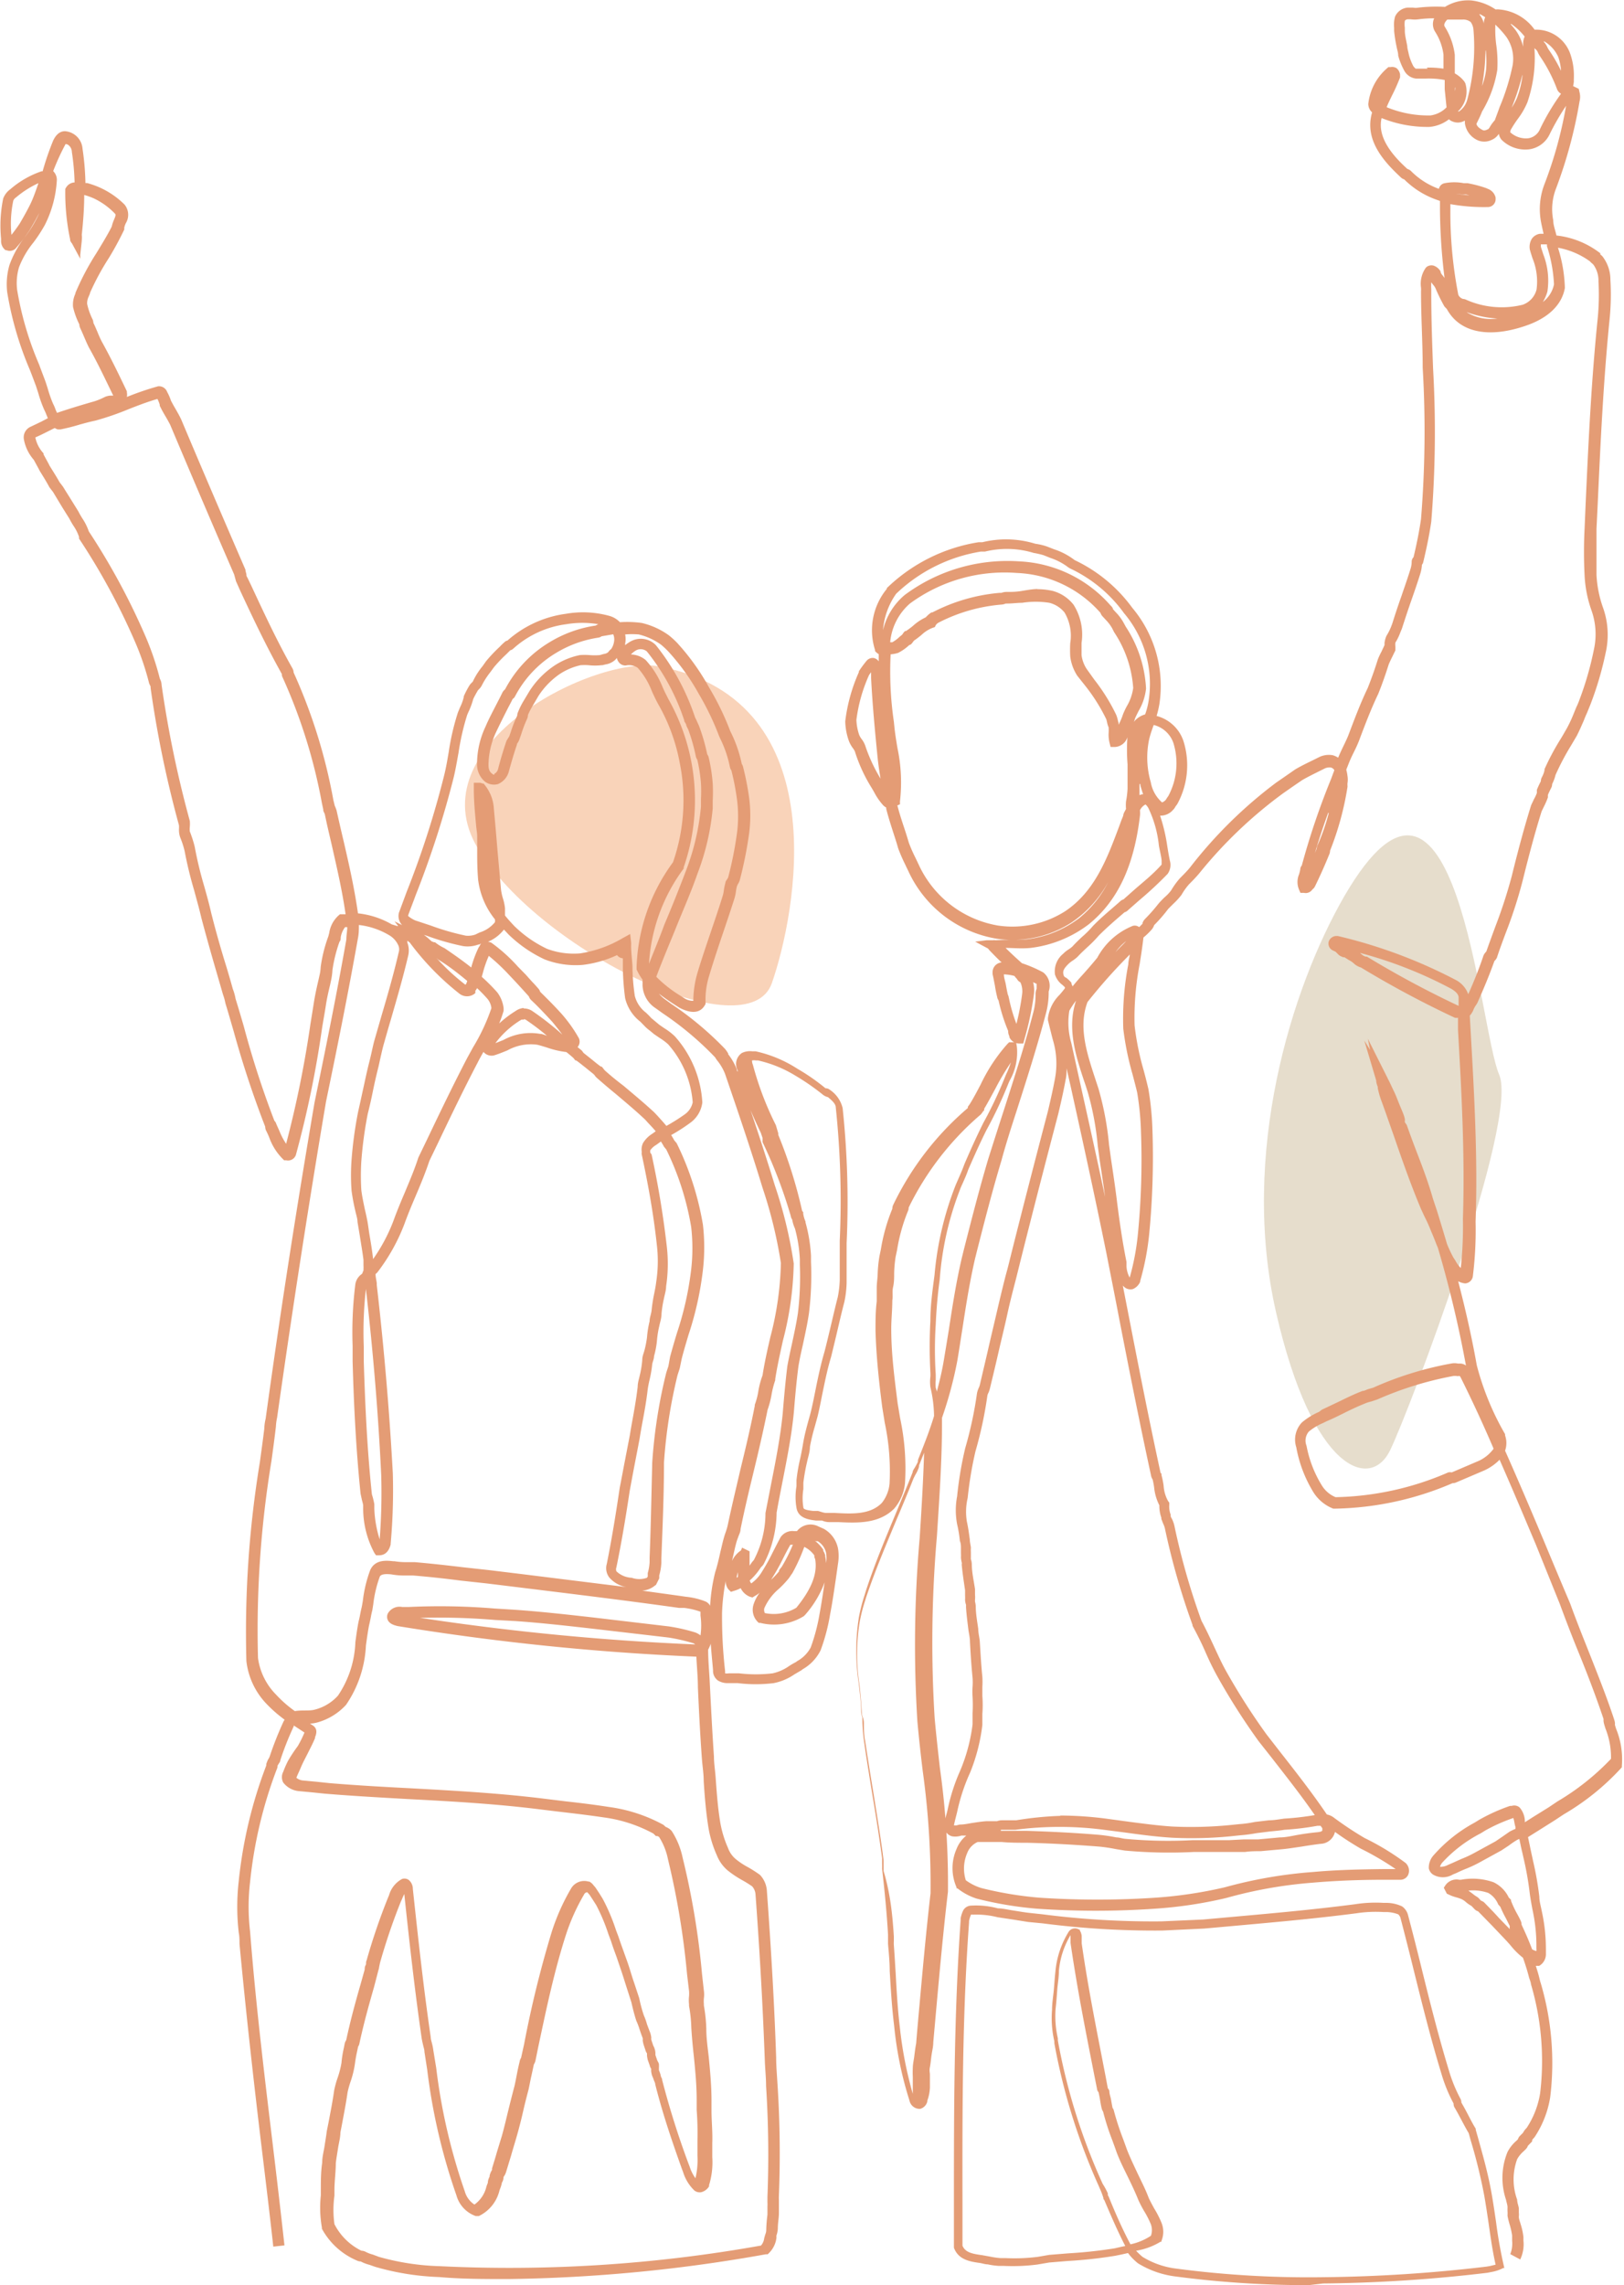
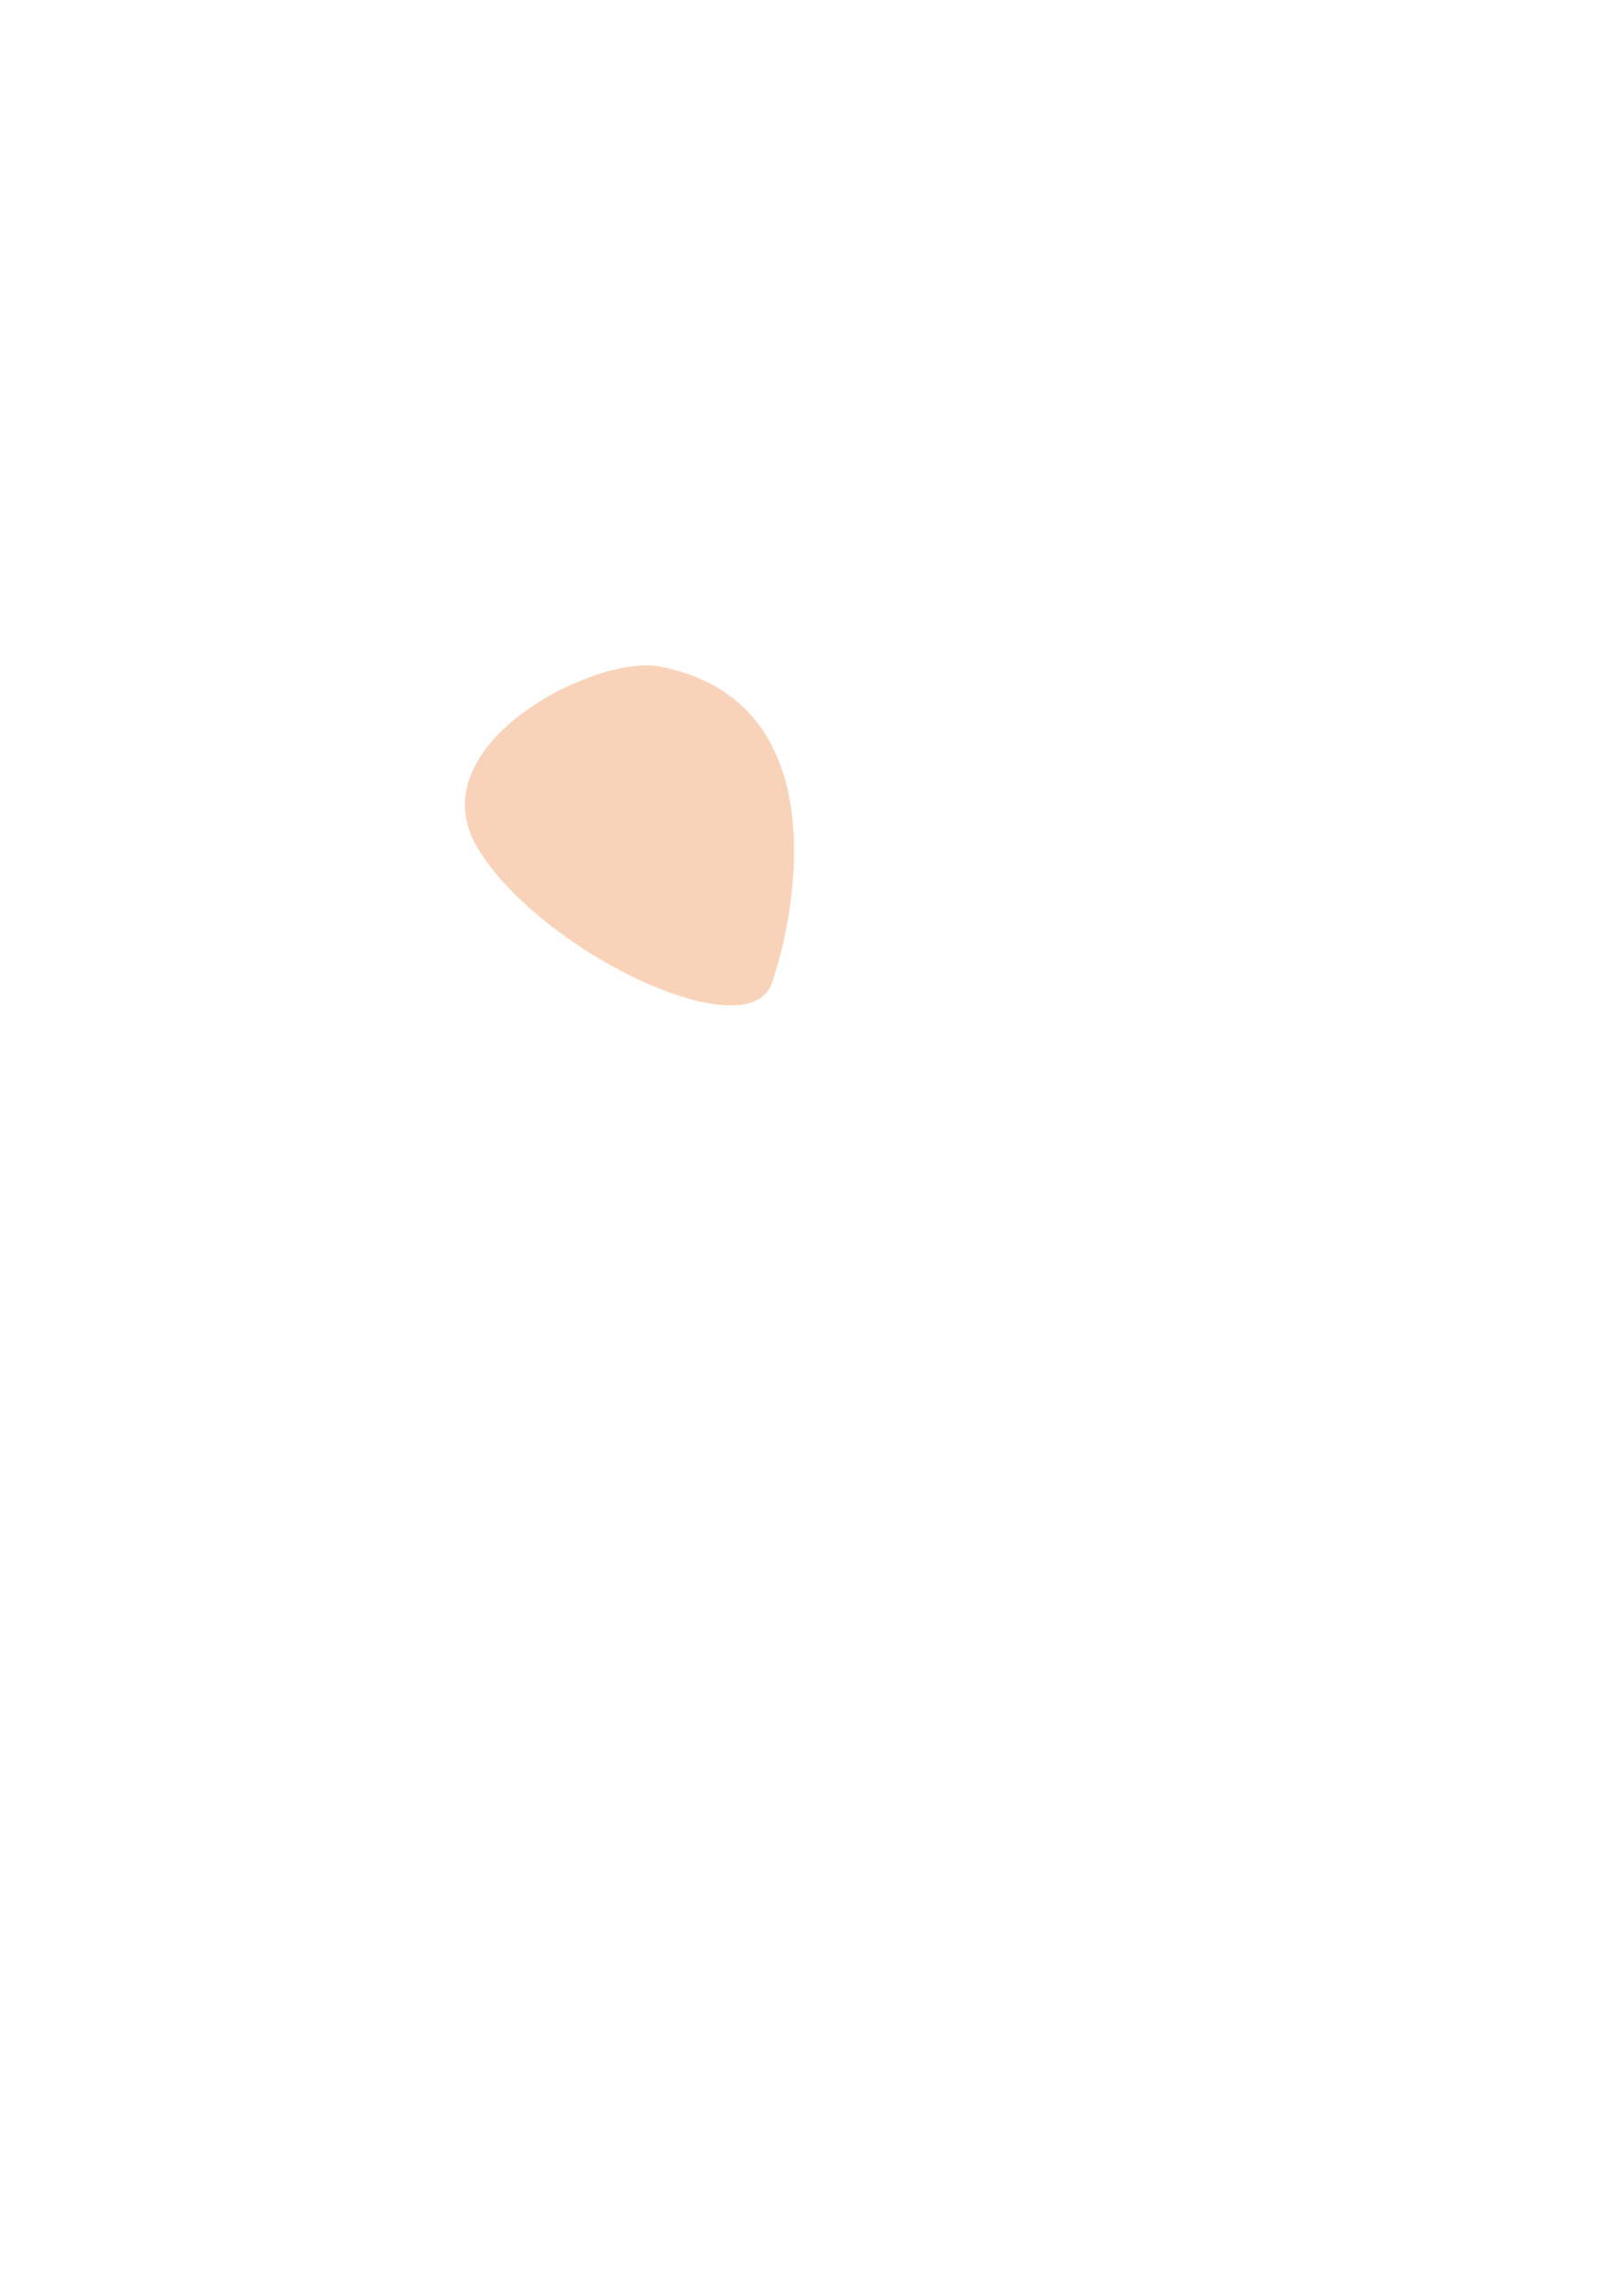
<svg xmlns="http://www.w3.org/2000/svg" id="Calque_1" data-name="Calque 1" viewBox="0 0 106.25 149.44">
  <defs>
    <style>.cls-1{fill:#e49c75;}.cls-2{fill:#d3c3a5;opacity:0.56;}.cls-3{fill:#f4b183;opacity:0.56;}</style>
  </defs>
-   <path class="cls-1" d="M430.14,414.25a66.1,66.1,0,0,1-8.73-.57,6.11,6.11,0,0,1-2.44-.86,3.65,3.65,0,0,1-.65-.67l-.4.09-.44.09a29.51,29.51,0,0,1-3.11.34l-1.21.1-.76.13a12.45,12.45,0,0,1-2.22.09l-.33,0a4.66,4.66,0,0,1-.71-.1c-.16,0-.33-.06-.51-.09-.63-.09-1.41-.2-1.7-1V409c0-6.09,0-12.39.44-18.61l0-.13a2.11,2.11,0,0,1,.17-.52.61.61,0,0,1,.52-.31,5.51,5.51,0,0,1,1.75.18c.32,0,.66.09,1,.14s.66.11,1,.15l.93.1a56.63,56.63,0,0,0,7.77.46l2.72-.12,1.78-.16c2.78-.25,5.39-.48,8.16-.84a8.65,8.65,0,0,1,1.86-.09l.22,0a2.45,2.45,0,0,1,1,.23,1,1,0,0,1,.38.53c.31,1.17.6,2.31.88,3.45.57,2.31,1.12,4.5,1.81,6.77a9.72,9.72,0,0,0,.76,1.85.52.52,0,0,1,.05.23c.16.27.32.57.47.86s.3.58.47.85l0,.07.14.49c.34,1.23.67,2.38.9,3.69.11.63.2,1.24.29,1.86a29.76,29.76,0,0,0,.54,3h-.07a2.66,2.66,0,0,1-.78.26l-.25.05a97.6,97.6,0,0,1-10.75.7ZM418.85,412a4.15,4.15,0,0,0,.42.4,5.46,5.46,0,0,0,2.22.77,66,66,0,0,0,9.61.56,97.93,97.93,0,0,0,10.66-.69L442,413l.37-.09c-.2-.88-.32-1.74-.45-2.65-.09-.61-.18-1.22-.29-1.85a35,35,0,0,0-.89-3.63l-.13-.47c-.17-.28-.32-.57-.47-.85s-.3-.57-.47-.85a.53.53,0,0,1-.05-.24,10,10,0,0,1-.79-1.93c-.7-2.29-1.27-4.59-1.82-6.8-.28-1.14-.57-2.28-.87-3.43A.6.6,0,0,0,436,390a2.32,2.32,0,0,0-.75-.15l-.22,0a8.42,8.42,0,0,0-1.76.08c-2.77.36-5.52.6-8.17.84l-1.79.16-2.74.13a57.38,57.38,0,0,1-7.84-.47l-.94-.09-1-.16-1-.15a5.76,5.76,0,0,0-1.64-.17.16.16,0,0,0-.1,0,1.87,1.87,0,0,0-.13.42l0,.09c-.45,6.16-.44,12.45-.43,18.53v2.61c.18.43.61.53,1.29.62l.55.1a4.92,4.92,0,0,0,.64.09l.33,0a12.08,12.08,0,0,0,2.11-.08l.76-.13,1.24-.1a30.18,30.18,0,0,0,3.05-.33l.43-.1.25-.05c-.57-1.11-1-2.14-1.37-3l-.06-.08,0,0,0,0,0-.06a4.8,4.8,0,0,0-.24-.63l-.09-.21a40.2,40.2,0,0,1-2.88-9.28l0-.13a6.71,6.71,0,0,1-.15-2.06c0-.42.07-.83.11-1.24s.06-.83.11-1.26a5.93,5.93,0,0,1,.85-2.57.49.49,0,0,1,.7-.17l.05,0,0,.06a.81.81,0,0,1,.12.37v.47c.43,3,1,5.77,1.57,8.73l.14.75a.32.32,0,0,1,.1.18c0,.19.08.38.11.56s.06.35.1.54a.46.46,0,0,1,.09.2,18.36,18.36,0,0,0,.61,1.86l.25.69c.21.53.46,1.05.7,1.56s.5,1,.72,1.59c.11.23.23.45.35.67a6.37,6.37,0,0,1,.48.94,1.56,1.56,0,0,1,0,1.18l0,.06-.06,0A4.43,4.43,0,0,1,418.85,412ZM417,408.25l0,.07,0,.05.05.08c.37.91.83,2,1.43,3.13a3.89,3.89,0,0,0,1.34-.56,1.11,1.11,0,0,0,0-.74,6.08,6.08,0,0,0-.45-.88,7.92,7.92,0,0,1-.37-.71c-.22-.55-.47-1.07-.72-1.58s-.5-1-.72-1.59c-.08-.24-.17-.47-.25-.7a16,16,0,0,1-.62-1.92.59.59,0,0,1-.09-.2c-.05-.2-.08-.38-.11-.57s-.06-.33-.1-.5a.38.38,0,0,1-.1-.23l-.15-.75c-.59-3-1.14-5.75-1.58-8.78v-.51h0a5.44,5.44,0,0,0-.76,2.33c0,.43-.08.84-.11,1.25s-.06.82-.11,1.26a6.52,6.52,0,0,0,.15,1.91l0,.14a39.56,39.56,0,0,0,2.84,9.17l.09.2A4.51,4.51,0,0,1,417,408.25Zm-.16-6.93v0Z" transform="translate(-344.52 -264.81)" />
-   <path class="cls-2" d="M432.47,323.42c-3.46,6-6.84,16.84-4.46,27.23s6.17,11.66,7.46,9,8.44-21.58,7.13-24.57S439.82,310.76,432.47,323.42Z" transform="translate(-344.52 -264.81)" />
  <path class="cls-3" d="M387.7,308.4c-4.22-.83-16,5.14-11.91,11.9s17.68,13.24,19.23,8.8S399.37,310.68,387.7,308.4Z" transform="translate(-344.52 -264.81)" />
-   <path class="cls-1" d="M377.75,413.85c-1.54,0-3,0-4.5-.13a17,17,0,0,1-4.19-.67l-.37-.13a2.55,2.55,0,0,1-.57-.22.56.56,0,0,1-.25-.06,4.68,4.68,0,0,1-2.29-2.08l0-.08a7.45,7.45,0,0,1-.07-2.1l0-.33c0-.6,0-1.21.09-1.81,0-.39.1-.73.15-1.06s.11-.67.15-1l.12-.6c.13-.69.26-1.34.36-2.05a6,6,0,0,1,.24-.87,6.17,6.17,0,0,0,.24-.94,7.12,7.12,0,0,1,.16-1l.05-.26a.63.63,0,0,1,.1-.23c.28-1.31.6-2.47.95-3.69l.26-.93c0-.08,0-.18.06-.28s0-.19.06-.3a40.35,40.35,0,0,1,1.41-4.13l.06-.14a1.75,1.75,0,0,1,.85-1.07.49.49,0,0,1,.44.06.76.76,0,0,1,.27.59c.33,3.05.68,6.34,1.17,9.69,0,.14.05.27.08.4a3.4,3.4,0,0,1,.09.46l.19,1.16a38.5,38.5,0,0,0,1.87,8.07,1.51,1.51,0,0,0,.63.86,2,2,0,0,0,.79-1.2l.09-.23s0,0,0-.07a1,1,0,0,1,.11-.32.55.55,0,0,1,.05-.22.9.9,0,0,1,.11-.22.93.93,0,0,0,0-.1c.11-.36.22-.71.32-1.07l.33-1.08c.16-.57.29-1.14.43-1.71s.25-1,.39-1.53c.06-.26.11-.53.16-.79s.11-.54.18-.82a.55.55,0,0,1,.09-.23l.2-.9a70.41,70.41,0,0,1,1.8-7.32,14,14,0,0,1,1.29-2.89,1,1,0,0,1,1.13-.42l.05,0a.85.85,0,0,1,.28.25l.07.08.05.06.24.36.23.37a12.71,12.71,0,0,1,.87,2.05l.17.45c.11.34.23.66.35,1s.24.65.35,1,.21.69.32,1l.33,1a9.41,9.41,0,0,0,.3,1.12,4.05,4.05,0,0,1,.21.59c.07.18.13.36.21.55a2,2,0,0,1,.07.31.66.66,0,0,0,0,.15l.13.39a.83.83,0,0,1,.09.21.92.92,0,0,1,.05.25l0,.15.13.38a.68.68,0,0,1,.1.21,2.17,2.17,0,0,1,0,.25l0,.15a2.83,2.83,0,0,1,.11.31c0,.09.06.18.1.28l0,.05a55.38,55.38,0,0,0,1.72,5.46l.08.21a2.71,2.71,0,0,0,.38.76,5.1,5.1,0,0,0,.13-1.47c0-.32,0-.65,0-1a20.06,20.06,0,0,0-.05-2c0-.23,0-.45,0-.68,0-.93-.09-1.87-.18-2.78-.07-.62-.13-1.26-.17-1.89a9.27,9.27,0,0,0-.15-1.45v-.11a2.31,2.31,0,0,1,0-.52,2.1,2.1,0,0,0,0-.35l-.13-1.1a52,52,0,0,0-1.25-7.52,4.27,4.27,0,0,0-.58-1.45.31.31,0,0,0-.13-.06l-.08,0-.16-.16a9.36,9.36,0,0,0-3.26-1.06c-.95-.14-1.86-.25-2.81-.36l-1.24-.15c-3-.38-5.92-.54-8.78-.69-1.76-.1-3.58-.2-5.4-.35l-.87-.09-.86-.08a1.46,1.46,0,0,1-1-.56.75.75,0,0,1,0-.7,6.43,6.43,0,0,1,.31-.71A10,10,0,0,1,364,379a7.34,7.34,0,0,0,.44-.89l0,0-.7-.46,0,.05a19.64,19.64,0,0,0-.88,2.22c0,.11-.09.19-.12.26a.37.37,0,0,0-.06.1h0a.56.56,0,0,1-.06.25,28.85,28.85,0,0,0-1.74,7.37,13.78,13.78,0,0,0,0,3.21l.06.74c.36,4.37.89,8.76,1.4,13,.27,2.23.54,4.53.79,6.8l-.73.08c-.25-2.27-.53-4.57-.8-6.79-.51-4.25-1-8.65-1.41-13,0-.25,0-.5-.05-.74a14.7,14.7,0,0,1,0-3.38,29.5,29.5,0,0,1,1.8-7.55.44.44,0,0,1,.05-.23,1,1,0,0,1,.11-.23l.05-.09a22.5,22.5,0,0,1,.92-2.33l.07-.12,0,0a8.67,8.67,0,0,1-1.15-1,4.83,4.83,0,0,1-1.35-2.83,68.43,68.43,0,0,1,.88-13c.1-.73.2-1.45.29-2.19a3.16,3.16,0,0,1,.09-.66c1-7.27,2.07-14.05,3.2-20.69.8-3.87,1.46-7.15,2.08-10.65v0c0-.29.06-.56.06-.81h-.14a1.46,1.46,0,0,0-.29.68c0,.09,0,.19-.08.28a9.42,9.42,0,0,0-.46,1.85,4.12,4.12,0,0,1-.09.67l-.06.28c-.11.46-.21.89-.28,1.35s-.17,1-.25,1.5a67.59,67.59,0,0,1-1.71,8.28.54.54,0,0,1-.63.36h-.14l-.1-.1a3.78,3.78,0,0,1-.87-1.38,4.69,4.69,0,0,0-.21-.46.62.62,0,0,1-.06-.26,64.8,64.8,0,0,1-2.06-6.23c-.18-.61-.35-1.22-.54-1.83a3.7,3.7,0,0,0-.16-.58c-.15-.52-.29-1-.42-1.45-.35-1.2-.67-2.33-1-3.58-.14-.61-.31-1.19-.46-1.76a25.84,25.84,0,0,1-.63-2.59,5.9,5.9,0,0,0-.28-.87,1.45,1.45,0,0,1-.09-.56,2.28,2.28,0,0,0,0-.26,71.33,71.33,0,0,1-1.86-9,.22.22,0,0,0,0-.08l-.09-.19a17.43,17.43,0,0,0-.9-2.67,43.4,43.4,0,0,0-3.69-6.81l0-.11a2.85,2.85,0,0,0-.36-.72,5.26,5.26,0,0,1-.27-.47l-.47-.75L348,297a1.13,1.13,0,0,0-.1-.13l-.15-.2c-.22-.41-.43-.74-.64-1.08l0,0c-.06-.13-.13-.25-.19-.36l-.19-.35a2.79,2.79,0,0,1-.65-1.35.76.76,0,0,1,.46-.82l.69-.33.42-.22-.09-.22a3.09,3.09,0,0,0-.14-.32,8,8,0,0,1-.4-1.12l-.15-.46c-.13-.34-.26-.7-.4-1.05a21.84,21.84,0,0,1-1.48-5.08,4.5,4.5,0,0,1,.15-1.77,6.67,6.67,0,0,1,1-1.82,7.25,7.25,0,0,0,.71-1.09,4.59,4.59,0,0,0,.24-.5c-.19.38-.39.73-.63,1.13a10.76,10.76,0,0,1-.86,1.13.54.54,0,0,1-.66.18l-.06,0a.75.75,0,0,1-.29-.59s0-.06,0-.09v-.07a8.74,8.74,0,0,1,.14-2.63,1.31,1.31,0,0,1,.46-.6,6.13,6.13,0,0,1,2.05-1.18h.07A18.32,18.32,0,0,1,348,274c.08-.16.3-.61.77-.61a1.24,1.24,0,0,1,1.15,1.15,17.48,17.48,0,0,1,.19,2.24l.11,0a5.76,5.76,0,0,1,.82.29,5.49,5.49,0,0,1,1.63,1.12,1.06,1.06,0,0,1,.08,1.22,1.25,1.25,0,0,0-.1.29l0,.12a20.58,20.58,0,0,1-1,1.85,16.48,16.48,0,0,0-1.24,2.29c0,.06-.05.15-.09.25a1,1,0,0,0-.1.47,4.17,4.17,0,0,0,.35,1,.62.62,0,0,1,.06.25c.11.21.19.42.28.62a6.21,6.21,0,0,0,.27.6c.6,1.08,1.13,2.18,1.64,3.25l0,.07a.76.76,0,0,1,0,.3,18.94,18.94,0,0,1,2.05-.7h.09a.57.57,0,0,1,.5.38,3,3,0,0,1,.24.55c.1.2.21.39.32.58s.24.42.35.65c1.47,3.49,2.85,6.7,4.21,9.84l0,.06.06.23c0,.07,0,.13.06.21l.26.54c.87,1.87,1.69,3.63,2.7,5.42a.58.58,0,0,1,.07.26,35.58,35.58,0,0,1,2.6,8.34l.09.37a2.54,2.54,0,0,1,.12.31c.16.72.31,1.37.46,2,.37,1.6.71,3.11.94,4.73a5.57,5.57,0,0,1,2.21.72l.36.11,0,0,.06,0-.24-.31.5.25a.86.86,0,0,1-.21-.81l.5-1.35a60.06,60.06,0,0,0,2.44-7.56c.14-.54.23-1.09.32-1.62a15.92,15.92,0,0,1,.6-2.57l.15-.36a2.87,2.87,0,0,0,.23-.64l0-.05a6,6,0,0,1,.37-.71,1.06,1.06,0,0,1,.17-.2s0,0,.05-.05a4.67,4.67,0,0,1,.63-1l.25-.35a9.94,9.94,0,0,1,.88-.93,3.83,3.83,0,0,1,.29-.28.4.4,0,0,1,.22-.13,7.19,7.19,0,0,1,3.83-1.75,6.48,6.48,0,0,1,2.85.14,1.52,1.52,0,0,1,.68.41,6.92,6.92,0,0,1,1.43.05,4.94,4.94,0,0,1,1.76.8,5.37,5.37,0,0,1,.56.51,15.08,15.08,0,0,1,2.1,2.94,17.76,17.76,0,0,1,1.37,2.83l.07.14a8.56,8.56,0,0,1,.68,2,.5.5,0,0,1,.09.21,18.11,18.11,0,0,1,.4,2.06,9.08,9.08,0,0,1,0,2.21,26.41,26.41,0,0,1-.62,3.12,1,1,0,0,1-.13.27l-.05.11a2.24,2.24,0,0,0-.07.34,2.73,2.73,0,0,1-.1.48c-.25.79-.52,1.58-.78,2.35s-.59,1.75-.86,2.66a5.25,5.25,0,0,0-.25,1.77v.12l-.06.1c-.45.74-1.36.29-1.65.14l-.19-.12c-.39-.25-.78-.51-1.15-.8a2.15,2.15,0,0,0,.34.33l.48.35a21.38,21.38,0,0,1,3.51,2.94,2.12,2.12,0,0,1,.15.21l.05.08,0,.05a4,4,0,0,1,.57,1c0,.05,0,.1.05.15a.36.36,0,0,1,0-.1.87.87,0,0,1,.28-1.13,1.22,1.22,0,0,1,.67-.11h.22a8.31,8.31,0,0,1,2.72,1.13,13.59,13.59,0,0,1,1.86,1.29l.05,0a.48.48,0,0,1,.18.06l.07.05a2,2,0,0,1,.82,1.19,58.25,58.25,0,0,1,.26,8.83c0,.72,0,1.44,0,2.17l0,.42a6.77,6.77,0,0,1-.15,1.26c-.16.61-.3,1.21-.44,1.81s-.28,1.18-.43,1.79c-.25.83-.4,1.6-.57,2.41-.09.46-.18.92-.29,1.39-.06.24-.13.47-.19.7a12.82,12.82,0,0,0-.33,1.36c0,.34-.12.67-.19,1a12.74,12.74,0,0,0-.24,1.35c0,.14,0,.28,0,.42a3.72,3.72,0,0,0,0,1.2c0,.13.23.18.64.23l.32,0,.2.06a1.41,1.41,0,0,0,.3.07l.59,0c1.13.06,2.31.13,3.08-.65a2.38,2.38,0,0,0,.51-1.27,15.32,15.32,0,0,0-.32-4c-.05-.34-.11-.68-.16-1-.2-1.56-.39-3.24-.44-5,0-.64,0-1.29.08-1.91,0-.3,0-.6,0-.89s.05-.58.06-.87a8.69,8.69,0,0,1,.12-1.21l.09-.43a12,12,0,0,1,.75-2.66.62.62,0,0,1,.06-.26,19.29,19.29,0,0,1,4.88-6.33l0-.08.13-.18c.26-.42.49-.86.71-1.28a11.16,11.16,0,0,1,1.75-2.65l.11-.11H411l.05.31a3.72,3.72,0,0,1-.48,2.21l-.07.16a27.65,27.65,0,0,1-1.44,3.06c-.38.76-.75,1.57-1.2,2.61-.09.27-.21.54-.33.81s-.16.35-.22.52A20.28,20.28,0,0,0,406,348.5c-.14,1-.22,2-.26,2.93a25.33,25.33,0,0,0,0,3.26v.05c0,.11,0,.22,0,.32a2.78,2.78,0,0,0,0,.5,2,2,0,0,1,.07.26c.17-.64.33-1.29.45-2s.23-1.38.34-2.06c.24-1.57.47-3.06.84-4.66l.14-.57c.51-2,1-3.92,1.59-5.91.35-1.11.7-2.2,1.05-3.28.68-2.12,1.33-4.12,1.89-6.27a4.39,4.39,0,0,0,.16-1.29,1,1,0,0,1,.07-.31s0,0,0-.05v-.06c0-.06,0-.18,0-.21l-.23-.11a2.09,2.09,0,0,1,.05.83,20.1,20.1,0,0,1-.62,2.91l-.07.27h-.28a.7.7,0,0,1-.63-.41l0-.06a.7.7,0,0,1-.08-.35c0-.06,0,0,0,0a11.28,11.28,0,0,1-.63-2,.49.49,0,0,1-.09-.22,7.28,7.28,0,0,1-.15-.76c-.05-.24-.09-.48-.15-.73v-.09a.64.64,0,0,1,.59-.68c-.27-.25-.53-.52-.8-.8l-.09-.11v0l-.84-.45.74-.09h0l.43,0h0a.38.38,0,0,1,.15,0h.05c.72-.05,1.38,0,2-.06a7.06,7.06,0,0,0,3.44-1.39,7.27,7.27,0,0,0,1.9-2.37,7.53,7.53,0,0,1-2.41,2.66,7.11,7.11,0,0,1-4.88,1.06,7.76,7.76,0,0,1-5.79-4.42c-.06-.13-.13-.26-.19-.4a11,11,0,0,1-.48-1.1c-.09-.33-.19-.63-.29-.94-.17-.53-.35-1.08-.49-1.64,0,0,0-.05,0-.08a.85.85,0,0,1-.19-.14,4,4,0,0,1-.58-.83l-.16-.28a10.29,10.29,0,0,1-1.12-2.42,1.14,1.14,0,0,0-.15-.24,2,2,0,0,1-.24-.44,4.08,4.08,0,0,1-.24-1.29,11.12,11.12,0,0,1,.89-3.21l0-.06a7.63,7.63,0,0,1,.51-.69.52.52,0,0,1,.46-.18.53.53,0,0,1,.33.22l0-.47a.9.9,0,0,1-.19-.15l-.05-.05,0-.07a4.26,4.26,0,0,1,.77-4l0-.05a11.14,11.14,0,0,1,6-3h.25a6.54,6.54,0,0,1,3.47.1,4,4,0,0,1,.76.18l.46.18a4.48,4.48,0,0,1,1.35.71,9.88,9.88,0,0,1,3.77,3.12,7.93,7.93,0,0,1,1.77,6.31,6.46,6.46,0,0,1-.18.76,2.53,2.53,0,0,1,1.76,1.65,5.28,5.28,0,0,1-.41,4.12l-.06.08-.06.08a.71.71,0,0,1-.16.22,1.07,1.07,0,0,1-.84.37,11.62,11.62,0,0,1,.47,2c.05.31.1.63.17.95a1,1,0,0,1-.15.86,24.19,24.19,0,0,1-1.86,1.73l-.75.66a.45.45,0,0,1-.21.12l-.09.08c-.55.47-1.07.92-1.59,1.44a8.3,8.3,0,0,1-.78.79c-.21.2-.41.38-.59.58a2.34,2.34,0,0,1-.37.29,1.82,1.82,0,0,0-.25.2c-.25.25-.38.43-.33.66s.1.17.25.29a2.47,2.47,0,0,1,.28.28l0,.07a.87.87,0,0,1,.07.17c.2-.25.41-.49.62-.72s.67-.75,1-1.16a4.56,4.56,0,0,1,2.32-2.08.47.47,0,0,1,.42.08l.22-.22,0-.05a.7.7,0,0,1,.17-.27,11.59,11.59,0,0,0,.88-1c.13-.15.25-.27.38-.4a2.75,2.75,0,0,0,.44-.46,5.25,5.25,0,0,1,.57-.79c.23-.23.44-.44.65-.69A29.44,29.44,0,0,1,428,316l.65-.45.62-.43c.43-.25.79-.42,1.18-.61l.38-.19a1.45,1.45,0,0,1,.89-.12,1.39,1.39,0,0,1,.35.16c.1-.25.21-.48.32-.71s.24-.49.34-.74c.38-1,.78-2.08,1.27-3.1.25-.63.46-1.22.67-1.89a5,5,0,0,1,.24-.51c.06-.14.13-.27.19-.41a.59.59,0,0,0,0-.13,1.65,1.65,0,0,1,.13-.48,3.65,3.65,0,0,0,.3-.59l.08-.21q.28-.9.6-1.8c.2-.59.41-1.18.6-1.8a1.59,1.59,0,0,0,.07-.46.41.41,0,0,1,.12-.28c.2-.83.37-1.67.49-2.5a71.08,71.08,0,0,0,.11-9.89c0-1.63-.11-3.32-.11-5a1.77,1.77,0,0,0,0-.23,1.81,1.81,0,0,1,.32-1.32l.07-.06a.54.54,0,0,1,.43-.07.85.85,0,0,1,.46.38l0,.05a.69.69,0,0,0,.15.23l.11.15a37.8,37.8,0,0,1-.3-4.45l0-.59-.17-.06a5.65,5.65,0,0,1-2.17-1.35.51.51,0,0,1-.21-.12c-1.07-1-2.43-2.43-1.89-4.26a.76.76,0,0,1-.25-.55,3.59,3.59,0,0,1,1.21-2.32l.1-.09h.14a.54.54,0,0,1,.4.07.66.66,0,0,1,.23.41v.1l0,.09a12.25,12.25,0,0,1-.54,1.21c-.12.25-.24.49-.34.74a7.13,7.13,0,0,0,2.87.54,1.83,1.83,0,0,0,1.05-.53l-.12-1.18c0-.2,0-.41,0-.61a5.71,5.71,0,0,0-1.27-.09h-.6a1,1,0,0,1-.76-.49,4.58,4.58,0,0,1-.41-1c0-.21-.07-.38-.1-.56a8.86,8.86,0,0,1-.17-1.07v-.21a2,2,0,0,1,.06-.72,1,1,0,0,1,.8-.59h.08l.31,0a.88.88,0,0,0,.32,0,10.47,10.47,0,0,1,1.76-.05h0a2.86,2.86,0,0,1,1.73-.42,3.51,3.51,0,0,1,1.58.59,1,1,0,0,1,.25,0,3.16,3.16,0,0,1,2.3,1.32h.06a2.36,2.36,0,0,1,2.26,1.54,4.31,4.31,0,0,1,.25,1.59v.06a1.1,1.1,0,0,0,0,.18,1.92,1.92,0,0,1-.05.32l.37.18.05.22a1.21,1.21,0,0,1,0,.61,30.21,30.21,0,0,1-1.53,5.67,3.73,3.73,0,0,0-.19,2.09c0,.32.13.64.21,1a5.7,5.7,0,0,1,2.8,1.11l.07.05,0,.08,0,0,.12.1a2.47,2.47,0,0,1,.54,1.56,16.11,16.11,0,0,1-.05,2.55c-.41,4.07-.6,8.15-.78,12.1l-.08,1.64c0,1,0,2,0,3a7.53,7.53,0,0,0,.41,2.1,5.28,5.28,0,0,1,.19,3,21.66,21.66,0,0,1-1,3.39l-.22.54c-.08.17-.15.34-.21.5-.15.34-.28.65-.46,1l-.39.66a16.42,16.42,0,0,0-1,1.9,2.69,2.69,0,0,1-.22.59.56.56,0,0,1-.06.25c-.07.14-.15.29-.22.47v.16a4.71,4.71,0,0,1-.26.6l-.15.31c-.41,1.31-.79,2.71-1.24,4.53a29.85,29.85,0,0,1-1.08,3.35c-.21.56-.42,1.12-.61,1.7l0,0a.8.8,0,0,1-.16.21c-.3.84-.66,1.72-1.05,2.59a1.32,1.32,0,0,1-.18.33,1.34,1.34,0,0,0-.15.29,1.31,1.31,0,0,1-.23.36l.06,1.06c.23,4.06.47,8.25.32,12.41a24.39,24.39,0,0,1-.18,3.58.54.54,0,0,1-.5.46,1.24,1.24,0,0,1-.46-.14c.5,1.91.9,3.71,1.22,5.5a18,18,0,0,0,1.85,4.5l0,.08a1.53,1.53,0,0,1,0,1c.89,2,1.74,4,2.58,6q.83,2,1.68,4c.39,1.08.81,2.13,1.22,3.16.56,1.42,1.15,2.89,1.65,4.4a1.22,1.22,0,0,1,.06.26.61.61,0,0,0,0,.13l.07.23a5.27,5.27,0,0,1,.38,2.42l0,.1-.07.08a16.06,16.06,0,0,1-3.73,3l-.59.39-1,.63-.75.47.21,1,.13.6a21,21,0,0,1,.4,2.29c0,.31.1.63.16.95a11.5,11.5,0,0,1,.27,2.57c0,.1,0,.15,0,.2a.88.88,0,0,1-.44.81l-.09,0H445c.07.22.14.44.2.67s.08.34.12.45a18.39,18.39,0,0,1,.62,7.48,6.58,6.58,0,0,1-1,2.57l-.05.07a.49.49,0,0,0-.13.16l0,.08-.28.29a.55.55,0,0,1-.13.21l-.13.13a2,2,0,0,0-.44.53,3.88,3.88,0,0,0,0,2.65c0,.19.08.37.11.56v.06c0,.08,0,.15,0,.22a1.24,1.24,0,0,1,0,.27c0,.17.08.34.12.5a4.15,4.15,0,0,1,.18.84v.22a2.3,2.3,0,0,1-.21,1.24l-.65-.35a1.87,1.87,0,0,0,.12-.88V411a5,5,0,0,0-.15-.68,5.26,5.26,0,0,1-.15-.6v-.07a1.49,1.49,0,0,0,0-.21,2.48,2.48,0,0,1,0-.27c0-.17-.07-.34-.1-.51a4.47,4.47,0,0,1,.1-3.12,2.47,2.47,0,0,1,.59-.74l.09-.09a.51.51,0,0,1,.12-.21l.21-.21a1.21,1.21,0,0,1,.24-.32,5.78,5.78,0,0,0,.88-2.25,17.7,17.7,0,0,0-.6-7.16c0-.11-.08-.28-.13-.46-.11-.43-.24-.84-.39-1.26a5,5,0,0,1-.83-.83l-.25-.28-.95-1-.91-.93a.51.51,0,0,1-.21-.12l-.22-.23a1.91,1.91,0,0,1-.36-.25,1.26,1.26,0,0,0-.28-.19,2.86,2.86,0,0,0-.35-.12,2.64,2.64,0,0,1-.51-.19l-.11-.05-.2-.39.12-.18a.89.89,0,0,1,.9-.34h.1a4.15,4.15,0,0,1,2.13.16,2.11,2.11,0,0,1,1,1l.15.15,0,.07a6.43,6.43,0,0,0,.35.76c.1.18.2.36.29.56a.64.64,0,0,1,.05.24c.26.55.49,1.08.69,1.61a1,1,0,0,0,.28.11.68.68,0,0,0,0-.15c0-.07,0-.14,0-.2a11.09,11.09,0,0,0-.26-2.37c-.06-.32-.12-.65-.17-1a20.71,20.71,0,0,0-.38-2.22c-.05-.21-.09-.41-.14-.61s-.11-.52-.17-.78a1.13,1.13,0,0,0-.22.11,5.09,5.09,0,0,0-.45.31l-.5.33-1.44.79a8.13,8.13,0,0,1-.85.4c-.23.09-.45.19-.68.3l-.2.08a1.27,1.27,0,0,1-1.32,0A.67.67,0,0,1,438,387a1.2,1.2,0,0,1,.31-.86A9.72,9.72,0,0,1,441,384l.31-.19a11.84,11.84,0,0,1,2-.9h.11a.54.54,0,0,1,.52.1,1.44,1.44,0,0,1,.34.8.85.85,0,0,1,0,.17l.55-.35,1-.62.58-.39a16.1,16.1,0,0,0,3.51-2.79,5.11,5.11,0,0,0-.37-2l-.07-.23a1.69,1.69,0,0,1-.05-.24l0-.14c-.5-1.49-1.08-3-1.64-4.37-.41-1-.83-2.09-1.22-3.15L445,365.81c-.77-1.82-1.55-3.68-2.37-5.54a3.33,3.33,0,0,1-1,.7l-1.83.78a.49.49,0,0,1-.24.05,20.27,20.27,0,0,1-7.7,1.67l-.11,0a2.68,2.68,0,0,1-1.37-1.19,8.47,8.47,0,0,1-1.05-2.82,1.63,1.63,0,0,1,.37-1.63,4.53,4.53,0,0,1,1.12-.69L431,357l1.14-.54c.49-.24,1-.49,1.53-.69.12,0,.25-.08.38-.12l.31-.09a22.1,22.1,0,0,1,5.1-1.58,1.07,1.07,0,0,1,.44,0l.14,0a.67.67,0,0,1,.39.13v0a75.37,75.37,0,0,0-1.84-7.71c-.06-.13-.11-.26-.16-.39s-.18-.46-.28-.68a9.68,9.68,0,0,0-.42-.94c-.08-.16-.15-.33-.23-.49-.68-1.61-1.25-3.25-1.8-4.84-.27-.76-.53-1.52-.81-2.28a5.55,5.55,0,0,1-.23-.81l0-.09a1.4,1.4,0,0,1-.1-.34v-.06l-.78-2.62.38.61-.15-.73,1.24,2.47a.52.52,0,0,1,.06.13c.08.14.15.29.22.44s.17.36.25.53.2.49.29.71.2.47.29.71a2.33,2.33,0,0,1,.07.25.84.84,0,0,1,0,.17l0,.05a2.14,2.14,0,0,1,.13.19c.24.68.47,1.3.71,1.92.36.93.72,1.9,1,2.89l.26.78c.23.74.45,1.47.66,2.18a8.36,8.36,0,0,0,.43.91,2.36,2.36,0,0,1,.13.2,2,2,0,0,0,.34.46,24.78,24.78,0,0,0,.14-3.2c.14-4.14-.09-8.32-.32-12.36,0-.27,0-.53,0-.8a.69.69,0,0,1-.2,0l0,0a65.07,65.07,0,0,1-6.15-3.29,1.13,1.13,0,0,1-.45-.25,1.38,1.38,0,0,0-.33-.23l-.3-.19-.09,0-.18-.08-.1-.07-.21-.21-.21-.1a.5.5,0,0,1-.24-.56.54.54,0,0,1,.49-.37l.1,0a32.77,32.77,0,0,1,7.75,2.89,1.7,1.7,0,0,1,.79.92c.38-.85.72-1.7,1-2.54a.84.84,0,0,1,.18-.25c.19-.54.4-1.11.61-1.68a32.07,32.07,0,0,0,1.06-3.27c.45-1.83.84-3.25,1.26-4.61.07-.16.13-.27.18-.39a2.67,2.67,0,0,0,.2-.42v-.15l0-.06a6,6,0,0,1,.26-.56.56.56,0,0,1,.06-.25,1.69,1.69,0,0,0,.18-.47l0-.07a16.26,16.26,0,0,1,1.07-2c.13-.21.25-.43.38-.65a8.48,8.48,0,0,0,.41-.86l.22-.54a4.4,4.4,0,0,0,.21-.5,20.74,20.74,0,0,0,.94-3.27,4.64,4.64,0,0,0-.16-2.57,8,8,0,0,1-.45-2.31c-.05-1-.05-2,0-3l.07-1.65c.18-3.95.37-8.05.79-12.13a15.63,15.63,0,0,0,.05-2.41,1.78,1.78,0,0,0-.33-1.1l-.06-.06a1.2,1.2,0,0,1-.17-.16,5.12,5.12,0,0,0-2.09-.89,9.49,9.49,0,0,1,.45,2.58v.06c-.2,1.12-1.12,2-2.67,2.5-2.39.79-4.23.38-5.05-1.13l-.16-.17a11.31,11.31,0,0,1-.57-1.16.9.9,0,0,0-.17-.26l-.12-.16a3.38,3.38,0,0,0,0,.45v.26c0,1.65.06,3.33.12,4.95a73.06,73.06,0,0,1-.12,10c-.13.88-.31,1.75-.52,2.62a.37.37,0,0,1-.09.19,2.42,2.42,0,0,1-.09.53c-.2.65-.41,1.25-.62,1.85s-.4,1.18-.6,1.8l-.1.24a3.54,3.54,0,0,1-.33.68,1.09,1.09,0,0,0,0,.22,1.57,1.57,0,0,1,0,.23l0,.06-.23.47c-.07.14-.14.29-.2.43-.21.66-.42,1.27-.69,1.94-.48,1-.88,2.06-1.26,3.07-.11.28-.23.53-.36.79s-.23.48-.33.74-.1.24-.14.36a2.48,2.48,0,0,1,.08.41,1.4,1.4,0,0,1,0,.46,1.1,1.1,0,0,0,0,.18v.07a19.31,19.31,0,0,1-1.14,4.17.62.62,0,0,1-.06.26c-.34.83-.64,1.49-.95,2.12l-.07.09-.08.07a.52.52,0,0,1-.55.22h-.23l-.09-.21a1.28,1.28,0,0,1,0-1,2.61,2.61,0,0,0,.08-.33.4.4,0,0,1,.1-.25,48.2,48.2,0,0,1,1.9-5.62c.08-.2.15-.41.23-.61a.36.36,0,0,0-.24-.18.73.73,0,0,0-.4.07l-.36.18c-.38.19-.73.36-1.11.58l-.6.41-.63.44A29.16,29.16,0,0,0,423,321.9c-.24.29-.46.51-.68.73a4.17,4.17,0,0,0-.5.7,4.67,4.67,0,0,1-.54.59l-.33.33a9.87,9.87,0,0,1-.92,1.06.83.83,0,0,1-.18.31,4.7,4.7,0,0,1-.45.44l-.07.06c-.07.61-.16,1.19-.25,1.75a18.37,18.37,0,0,0-.33,4,17.78,17.78,0,0,0,.59,2.92c.11.4.21.8.31,1.22a19.36,19.36,0,0,1,.27,2.75,52.17,52.17,0,0,1-.22,6.81,17.25,17.25,0,0,1-.58,3l0,.05a.9.9,0,0,1-.48.49.63.63,0,0,1-.48-.07.93.93,0,0,1-.18-.16l.39,2c.67,3.44,1.31,6.7,2.08,10.25h0l.06.06,0,.09a5.63,5.63,0,0,1,.14.69,2.34,2.34,0,0,0,.29,1l.08.11,0,.14a1.5,1.5,0,0,0,.09.64l0,.08c0,.07.06.15.1.23a2.27,2.27,0,0,1,.17.54,45.52,45.52,0,0,0,1.75,6.1c.3.56.57,1.14.83,1.7s.46,1,.72,1.48a42.87,42.87,0,0,0,2.7,4.24l.84,1.08c1.08,1.38,2.11,2.69,3.11,4.16a1.12,1.12,0,0,1,.41.17,22.3,22.3,0,0,0,2.06,1.37,16.69,16.69,0,0,1,2.68,1.63.69.69,0,0,1,.18.75.56.56,0,0,1-.54.35l-1.15,0c-1.51,0-3.06.06-4.57.19a29.2,29.2,0,0,0-5.65,1,28.24,28.24,0,0,1-4.65.7,55.82,55.82,0,0,1-7.76,0,24,24,0,0,1-3.93-.66,4,4,0,0,1-1.25-.67l-.06,0,0-.07a3.11,3.11,0,0,1,0-2.5,2.12,2.12,0,0,1,.64-.88l-.22,0-.1,0a1.26,1.26,0,0,1-.6.05.68.68,0,0,1-.52-.71v-.06a5.75,5.75,0,0,1,.17-.78l.05-.2a12.36,12.36,0,0,1,.8-2.5l.08-.19a11.36,11.36,0,0,0,.75-2.88c0-.22,0-.47,0-.73a9.82,9.82,0,0,0,0-1.08,4.79,4.79,0,0,1,0-.65,3.92,3.92,0,0,0,0-.59c-.08-.8-.13-1.59-.17-2.35,0-.25-.06-.51-.1-.77-.06-.5-.13-1-.16-1.53a.61.61,0,0,0,0-.13,1.07,1.07,0,0,1-.06-.32,2.83,2.83,0,0,0,0-.29c0-.11,0-.22,0-.33-.08-.55-.17-1.12-.22-1.69a.29.29,0,0,0,0-.14,1.64,1.64,0,0,1-.05-.32,2,2,0,0,0,0-.26l0-.32c0-.17,0-.33-.07-.5a8.26,8.26,0,0,0-.18-1.09,4.88,4.88,0,0,1,0-1.83,23.8,23.8,0,0,1,.53-3.15,25.45,25.45,0,0,0,.77-3.59,1.7,1.7,0,0,1,.11-.34,1,1,0,0,0,.07-.18c.19-.82.38-1.61.56-2.4s.37-1.58.56-2.4.38-1.61.59-2.43c.1-.35.19-.71.28-1.08.8-3.2,1.59-6.25,2.47-9.61.17-.73.34-1.46.47-2.18a5.33,5.33,0,0,0-.11-2.36c-.08-.27-.13-.5-.19-.73s-.11-.45-.17-.69l0-.05v-.07a2.61,2.61,0,0,1,.77-1.54c.11-.13.23-.27.34-.42a.25.25,0,0,0,0-.07l-.16-.15a1.33,1.33,0,0,1-.49-.69,1.49,1.49,0,0,1,.54-1.35,1.87,1.87,0,0,1,.35-.28,2,2,0,0,0,.25-.19c.19-.21.41-.42.62-.62a6.46,6.46,0,0,0,.74-.74c.56-.57,1.09-1,1.66-1.5l.12-.11a.5.5,0,0,1,.2-.11l.72-.64c.62-.54,1.21-1,1.78-1.64,0,0,0-.06,0-.24s-.12-.66-.18-1a7.39,7.39,0,0,0-.69-2.46c-.12-.2-.19-.23-.19-.23a.83.83,0,0,0-.36.38,1.54,1.54,0,0,1,0,.37c-.39,3.28-1.45,5.54-3.34,7.08a7.83,7.83,0,0,1-3.81,1.55c-.59.06-1.13,0-1.64,0,.34.34.7.67,1.07,1l0,0a8.65,8.65,0,0,1,1.39.6,1.11,1.11,0,0,1,.36,1.25l0,0a5.28,5.28,0,0,1-.19,1.47c-.57,2.17-1.25,4.28-1.9,6.31-.35,1.08-.7,2.16-1,3.27-.6,2-1.08,3.87-1.59,5.87l-.14.56c-.36,1.57-.59,3.05-.83,4.61-.11.68-.21,1.37-.33,2.07a25.94,25.94,0,0,1-1,3.72c0,.13,0,.25,0,.37,0,2.46-.18,4.94-.33,7.34a80.5,80.5,0,0,0-.15,11.94c.1,1.08.22,2.17.34,3.23a54.26,54.26,0,0,1,.53,8.11c-.3,2.53-.53,5.06-.75,7.5l-.21,2.34c0,.29-.07.55-.11.82s-.06.55-.11.81,0,.33,0,.5,0,.39,0,.57l0,.25a2.79,2.79,0,0,1-.17.87v.06a.67.67,0,0,1-.46.48h-.09a.68.68,0,0,1-.62-.55,23.66,23.66,0,0,1-1-4.88c-.15-1.2-.22-2.41-.29-3.58,0-.59-.06-1.18-.11-1.77,0-.07,0-.18,0-.29s0-.17,0-.27v-.05c-.08-1.38-.21-2.75-.39-4.31a2.92,2.92,0,0,0,0-.33c0-.12,0-.24,0-.36-.19-1.44-.43-2.93-.67-4.36-.18-1.13-.37-2.26-.53-3.42a11.31,11.31,0,0,1-.09-1.26l0-.17a1.24,1.24,0,0,1-.08-.4c0-.58-.09-1.19-.15-1.78a14.11,14.11,0,0,1,0-4.35,11.49,11.49,0,0,1,.38-1.48l.06-.2c.58-1.79,1.31-3.52,2-5.18.36-.87.73-1.75,1.08-2.64,0-.12.12-.25.19-.39a2.7,2.7,0,0,0,.15-.29.62.62,0,0,1,.06-.26c.36-.9.72-1.81,1-2.74a8.58,8.58,0,0,0-.24-1.89,2.73,2.73,0,0,1,0-.68,2.53,2.53,0,0,0,0-.28,31.38,31.38,0,0,1,0-3.36c0-1,.13-1.94.27-3a21,21,0,0,1,1.4-5.93l.24-.55c.11-.25.22-.51.32-.79.46-1.07.84-1.89,1.23-2.68a26.7,26.7,0,0,0,1.42-3l.07-.17a7.27,7.27,0,0,0,.32-.79,16,16,0,0,0-1,1.68c-.24.44-.48.9-.75,1.35l0,.07s0,.05-.06.08a2,2,0,0,1-.16.22,18.91,18.91,0,0,0-4.72,6.09.57.57,0,0,1-.06.26,11.51,11.51,0,0,0-.7,2.52l-.09.42a7.9,7.9,0,0,0-.1,1.11c0,.29,0,.58-.07.89s0,.57-.05.87c0,.62-.07,1.26-.07,1.86,0,1.7.23,3.35.42,4.89.06.33.11.67.17,1a15.66,15.66,0,0,1,.31,4.18,3,3,0,0,1-.71,1.69c-1,1-2.42.94-3.65.88l-.56,0a1.15,1.15,0,0,1-.5-.1l-.15,0-.25,0c-.46-.06-1.16-.14-1.28-.83a4.23,4.23,0,0,1,0-1.42c0-.14,0-.27,0-.4a11.63,11.63,0,0,1,.25-1.44c.07-.32.13-.64.19-1,.09-.52.22-1,.34-1.44.06-.22.13-.45.18-.67.11-.46.2-.92.29-1.37.16-.79.33-1.61.58-2.46.15-.58.29-1.17.43-1.76s.28-1.2.44-1.82a6.73,6.73,0,0,0,.13-1.12l0-.42c0-.7,0-1.42,0-2.15a58,58,0,0,0-.26-8.72c0-.24-.28-.48-.51-.67a.88.88,0,0,1-.38-.2,15.4,15.4,0,0,0-1.74-1.2,8.09,8.09,0,0,0-2.45-1h-.14a.69.69,0,0,0-.26,0,.74.74,0,0,0,.06.29,20.47,20.47,0,0,0,1.5,3.94l.16.54v.1A30.78,30.78,0,0,1,397,344v0l.07.08v.1a1.94,1.94,0,0,0,.15.51l0,.06a10.23,10.23,0,0,1,.36,2.18l0,.4a20.53,20.53,0,0,1-.13,3.33c-.1.71-.26,1.41-.4,2.08-.11.47-.21.93-.29,1.4-.13,1-.22,2-.3,3-.15,1.58-.46,3.11-.75,4.59-.13.66-.26,1.32-.38,2a7.42,7.42,0,0,1-.86,3.39l-.07.09-.1.1a4.18,4.18,0,0,1-.73.86.58.58,0,0,0,.1.19,2.52,2.52,0,0,0,.71-.78,12.81,12.81,0,0,0,.69-1.24c.17-.33.33-.65.52-1a.93.93,0,0,1,.89-.4l.18,0a1.13,1.13,0,0,1,1.42-.3l.16.07.18.08a1.9,1.9,0,0,1,.93,1.3,3,3,0,0,1,0,.95l-.15,1.06c-.11.74-.22,1.51-.37,2.28a12.68,12.68,0,0,1-.62,2.35,2.93,2.93,0,0,1-1.17,1.24l-.09.07-.46.27a3.63,3.63,0,0,1-1.35.57,9.76,9.76,0,0,1-2.35,0l-.66,0h0a1.19,1.19,0,0,1-.67-.19l-.05-.05a.76.76,0,0,1-.24-.56v-.06c-.05-.58-.11-1.15-.15-1.72a1.8,1.8,0,0,1-.08.21s-.05.11-.09.18c0,.76.08,1.5.11,2.24.08,1.55.16,3.17.27,4.75,0,.46.08.92.11,1.37.07.95.13,1.85.28,2.8a7.06,7.06,0,0,0,.53,1.81,1.69,1.69,0,0,0,.51.73,4.84,4.84,0,0,0,.82.54,8.11,8.11,0,0,1,.76.49l0,0a1.66,1.66,0,0,1,.45,1c.3,4.11.5,7.68.61,10.95,0,.53.05,1.08.08,1.62a69.52,69.52,0,0,1,.1,7.37v.05a2.89,2.89,0,0,0,0,.29c0,.11,0,.21,0,.32l0,.51c0,.34-.07.64-.07,1a1.64,1.64,0,0,1-.09.47.58.58,0,0,0,0,.14,1.67,1.67,0,0,1-.48,1l-.09.09-.12,0A102.09,102.09,0,0,1,377.75,413.85ZM368.17,412a.56.56,0,0,1,.25.06,2.26,2.26,0,0,0,.49.19l.4.15a16.28,16.28,0,0,0,4,.61,93.55,93.55,0,0,0,21-1.35.9.9,0,0,0,.21-.49l.07-.24a.78.78,0,0,0,.06-.23,9.28,9.28,0,0,1,.08-1.06v-.53a2.54,2.54,0,0,0,0-.29c0-.11,0-.22,0-.33a70.46,70.46,0,0,0-.09-7.27c0-.54-.06-1.08-.08-1.62-.12-3.26-.31-6.83-.61-10.9a.89.89,0,0,0-.22-.53,7.31,7.31,0,0,0-.66-.41,6.83,6.83,0,0,1-.93-.62,2.5,2.5,0,0,1-.72-1,7.44,7.44,0,0,1-.58-2c-.15-1-.22-1.92-.28-2.85,0-.45-.07-.9-.11-1.36-.12-1.6-.2-3.21-.27-4.78,0-.66-.07-1.33-.1-2a164.3,164.3,0,0,1-19.54-2c-.21-.05-.57-.14-.67-.45a.49.49,0,0,1,.08-.46.88.88,0,0,1,.88-.34h.45l0,0a43.34,43.34,0,0,1,5.59.1l1.29.08c1.74.12,3.42.31,5.2.51l4.91.58a11.67,11.67,0,0,1,1.75.4,1.3,1.3,0,0,1,.33.19,4.75,4.75,0,0,0,0-1.3l0-.11s0-.11,0-.14a4.93,4.93,0,0,0-1.07-.25l-.34,0c-3.5-.49-6.8-.89-10.29-1.32l-2.29-.28-1.74-.19c-1-.13-2-.24-3.09-.33l-.52,0a4.31,4.31,0,0,1-.87-.07h0c-.47-.05-.69,0-.77.14a7.94,7.94,0,0,0-.43,1.82l-.06.38c-.05.19-.08.35-.11.51s-.07.33-.11.51c-.08.42-.14.86-.2,1.29a7.47,7.47,0,0,1-1.3,3.88,4,4,0,0,1-1.91,1.16,2.6,2.6,0,0,1-.45.07l.19.12c.25.17.29.42.14.77l0,.06c-.15.36-.32.68-.48,1s-.31.59-.44.9-.22.48-.3.69l0,0a.81.81,0,0,0,.46.18l.86.08.85.09c1.81.15,3.62.25,5.38.34,2.87.16,5.84.32,8.84.7l1.22.15c1,.11,1.88.22,2.85.37a10.27,10.27,0,0,1,3.56,1.17l.14.13a1,1,0,0,1,.36.23l.05.06a5.15,5.15,0,0,1,.7,1.72,50.91,50.91,0,0,1,1.27,7.62l.12,1.08a1.74,1.74,0,0,1,0,.51,2,2,0,0,0,0,.35l0,.11a10.32,10.32,0,0,1,.16,1.54c0,.6.09,1.22.16,1.83.09.93.18,1.89.18,2.85,0,.2,0,.42,0,.65,0,.7.08,1.43.05,2.13,0,.31,0,.6,0,.91a5.09,5.09,0,0,1-.21,1.84l0,.08a.84.84,0,0,1-.51.38.56.56,0,0,1-.45-.11,2.82,2.82,0,0,1-.74-1.21l-.08-.21c-.58-1.63-1.24-3.52-1.74-5.52,0-.1-.07-.2-.1-.3s-.07-.18-.11-.28a1.77,1.77,0,0,1-.06-.3.66.66,0,0,0,0-.15.46.46,0,0,1-.09-.2l-.13-.37a2,2,0,0,1-.05-.28l0-.15a.54.54,0,0,1-.1-.2l-.12-.36a2.3,2.3,0,0,1-.06-.28.57.57,0,0,0,0-.15c-.07-.18-.14-.38-.21-.59a4.13,4.13,0,0,0-.21-.55c-.15-.47-.24-.85-.32-1.2l-.32-1c-.11-.34-.21-.67-.32-1l-.34-1c-.12-.32-.24-.65-.35-1l-.17-.45a12.41,12.41,0,0,0-.8-1.91l-.23-.36-.21-.32-.08-.09-.06-.07a.22.22,0,0,0-.21.13,13.33,13.33,0,0,0-1.22,2.73c-.76,2.39-1.25,4.74-1.78,7.23l-.19.93a.71.71,0,0,1-.1.23c-.06.27-.11.52-.17.78s-.11.55-.17.83c-.14.53-.26,1-.38,1.53s-.28,1.15-.45,1.73c-.11.38-.22.73-.32,1.09l-.33,1.08a1.07,1.07,0,0,1-.12.26.19.19,0,0,0-.05.1h0a.62.62,0,0,1-.06.26.35.35,0,0,0-.06.17l-.05.17-.09.24a2.5,2.5,0,0,1-1.35,1.68l-.1,0-.11,0a2,2,0,0,1-1.26-1.36,39,39,0,0,1-1.91-8.21l-.18-1.16c0-.15-.05-.28-.08-.41s-.07-.3-.1-.47c-.47-3.25-.82-6.44-1.14-9.45-.06.12-.12.26-.17.38l-.06.13a39.54,39.54,0,0,0-1.36,4l-.06.29c0,.09-.05.19-.07.29l-.26,1c-.35,1.22-.67,2.37-.95,3.66a.55.55,0,0,1-.09.23l-.05.24c-.07.31-.12.58-.16.89a6.45,6.45,0,0,1-.26,1.09,6.23,6.23,0,0,0-.22.77c-.1.7-.23,1.36-.36,2.06l-.11.57c0,.33-.1.67-.15,1s-.11.66-.15,1c0,.59-.09,1.19-.09,1.78l0,.35a6.77,6.77,0,0,0,0,1.86A3.91,3.91,0,0,0,368.17,412Zm76.22-7h0ZM403,391.44c0,.11,0,.21,0,.31a2.51,2.51,0,0,0,0,.27c.05.64.08,1.23.12,1.83.06,1.16.13,2.35.27,3.52a25.52,25.52,0,0,0,.85,4.37l0-.33,0-.27c0-.17,0-.35,0-.52a5.07,5.07,0,0,1,0-.56c0-.27.07-.54.1-.8s.07-.56.12-.82c.06-.76.13-1.53.2-2.31.22-2.45.45-5,.74-7.5a53.93,53.93,0,0,0-.51-8c-.13-1.06-.25-2.15-.35-3.25a80.43,80.43,0,0,1,.15-12c.12-1.83.23-3.7.29-5.57l-.33.83a.56.56,0,0,1-.06.25,2,2,0,0,1-.18.36c-.05.1-.11.21-.15.31-.35.89-.72,1.77-1.09,2.64-.72,1.73-1.41,3.36-2,5.12l-.06.2a10.48,10.48,0,0,0-.35,1.39,13.07,13.07,0,0,0,0,4.14c.06.6.12,1.22.15,1.85a.83.83,0,0,0,.05.18,1.18,1.18,0,0,1,.08.4c0,.36,0,.77.08,1.17q.26,1.71.54,3.39c.23,1.44.48,2.93.67,4.43,0,.15,0,.24,0,.34s0,.24,0,.36C402.78,388.68,402.91,390.05,403,391.44Zm38.42-2.33a.51.51,0,0,1,.21.12c.32.33.64.65.95,1l.72.74a.54.54,0,0,1,0-.2l-.25-.5a7.66,7.66,0,0,1-.37-.76l-.14-.16a1.53,1.53,0,0,0-.65-.75,3,3,0,0,0-1.3-.15l.26.19a2.12,2.12,0,0,0,.28.2l.1.07Zm1.86,1.67h0Zm.71-.11h0Zm-36.27-2.89a3.41,3.41,0,0,0,1,.5,23.78,23.78,0,0,0,3.78.63,57.29,57.29,0,0,0,7.64,0,28.52,28.52,0,0,0,4.52-.68,29.89,29.89,0,0,1,5.78-1c1.53-.14,3.1-.17,4.62-.19l.77,0a18.54,18.54,0,0,0-2.29-1.34c-.6-.35-1.14-.7-1.68-1.09a1,1,0,0,1-.95.78q-.63.08-1.23.18c-.42.06-.84.13-1.25.17l-1.44.13c-.34,0-.66,0-1,.05l-.94,0c-.54,0-1.09,0-1.63,0h-.77a31.9,31.9,0,0,1-4.54-.09l-.6-.1a10.85,10.85,0,0,0-1.08-.16c-1.53-.12-3.11-.21-4.7-.25-.57,0-1.12,0-1.67-.05l-1.58,0a1.3,1.3,0,0,0-.68.72A2.55,2.55,0,0,0,407.71,387.78Zm28.44-.77Zm2.58-.12c.11,0,.29,0,.53-.13l.19-.08.69-.31a6.91,6.91,0,0,0,.78-.36l1.43-.78.44-.3.49-.34a4.11,4.11,0,0,1,.38-.18l0,0,0-.12a2.46,2.46,0,0,1-.07-.29,1.91,1.91,0,0,0-.07-.3,11.11,11.11,0,0,0-1.84.82l-.29.18a9,9,0,0,0-2.54,1.94A.87.87,0,0,0,438.73,386.89ZM410,384.54h0l1.67,0c1.61.05,3.2.13,4.74.26a10.61,10.61,0,0,1,1.15.17c.19,0,.37.07.56.09a30.16,30.16,0,0,0,4.42.09c.28,0,.55,0,.82,0,.52,0,1.06,0,1.57,0l.95-.05.95,0,1.41-.13c.4,0,.81-.1,1.21-.17s.84-.13,1.26-.17.31-.16.32-.2,0-.09-.05-.13l-.06-.09-.21,0a17.9,17.9,0,0,1-2.15.26c-.29.05-.62.08-.95.11l-.88.11a9.94,9.94,0,0,1-1.06.14l-.67.07a26.23,26.23,0,0,1-3.79.09c-1-.06-2-.19-3-.33l-1.47-.19a22.44,22.44,0,0,0-5.79,0h-.87l-.08,0Zm3.87-1a23.49,23.49,0,0,1,3,.2l1.47.2c1,.13,1.95.26,2.91.32a26.23,26.23,0,0,0,3.67-.09l.69-.07a7.07,7.07,0,0,0,1-.14l.93-.11c.32,0,.64-.06,1-.11a18.21,18.21,0,0,0,2-.23c-.89-1.29-1.84-2.49-2.82-3.75l-.86-1.09a43.57,43.57,0,0,1-2.75-4.33c-.28-.52-.51-1-.74-1.53s-.53-1.13-.83-1.68l0-.06a46.64,46.64,0,0,1-1.79-6.23,1.49,1.49,0,0,0-.13-.39l-.12-.31,0-.08a2.33,2.33,0,0,1-.13-.81,3.28,3.28,0,0,1-.34-1.16,4.51,4.51,0,0,0-.1-.53.73.73,0,0,1-.11-.29c-.77-3.55-1.41-6.8-2.08-10.24-.26-1.37-.54-2.76-.82-4.2-.77-3.79-1.53-7.25-2.34-10.92l-.28-1.24c0,.25,0,.49-.06.74-.14.77-.31,1.51-.48,2.23-.89,3.39-1.68,6.45-2.48,9.64l-.27,1.09c-.21.81-.41,1.57-.59,2.4s-.38,1.62-.56,2.41-.37,1.58-.57,2.41a1.51,1.51,0,0,1-.1.3.75.75,0,0,0-.07.18,26.06,26.06,0,0,1-.78,3.65,24.25,24.25,0,0,0-.51,3.05,3.94,3.94,0,0,0-.05,1.56c.09.41.14.79.19,1.16,0,.17.05.34.07.52v.05a2,2,0,0,0,0,.26c0,.11,0,.23,0,.35a1,1,0,0,0,0,.11,1.07,1.07,0,0,1,.06.32c0,.53.13,1.09.21,1.63v.06c0,.09,0,.19,0,.29a2.19,2.19,0,0,1,0,.36,1,1,0,0,0,0,.11,1.53,1.53,0,0,1,.05.32c0,.48.09.95.16,1.45,0,.26.07.53.1.8.05.78.09,1.56.17,2.34a5.24,5.24,0,0,1,0,.67c0,.19,0,.39,0,.59a7.71,7.71,0,0,1,0,1.18c0,.24,0,.48,0,.72a12,12,0,0,1-.8,3.11l-.09.2a12.44,12.44,0,0,0-.76,2.38l-.06.24c-.06.23-.11.43-.15.63a.86.86,0,0,0,.18,0l.19-.05c.32,0,.59-.07.86-.11s.58-.09.88-.11l.29,0,.34,0,.08,0a.9.9,0,0,1,.31-.06H411A22.34,22.34,0,0,1,413.91,383.56Zm-52-3.34h0ZM368,325.3c0,.28,0,.56-.06.86v0c-.63,3.54-1.29,6.83-2.09,10.69-1.12,6.62-2.17,13.39-3.2,20.66a3.69,3.69,0,0,0-.08.6c-.09.78-.19,1.51-.29,2.24a68,68,0,0,0-.88,12.89,4.2,4.2,0,0,0,1.17,2.38,7.94,7.94,0,0,0,1.24,1.09c.47-.08.92,0,1.28-.09a3.07,3.07,0,0,0,1.54-.92,6.65,6.65,0,0,0,1.14-3.5c.06-.44.12-.89.21-1.35.05-.18.08-.34.11-.5s.07-.33.11-.51l.06-.35a8.56,8.56,0,0,1,.48-2c.32-.71,1.07-.63,1.52-.58h.07a5,5,0,0,0,.78.06l.56,0c1.06.09,2.11.21,3.12.33l1.73.19,2.3.28,6.68.83a1.93,1.93,0,0,1-1.11-.62,1,1,0,0,1-.17-.9c.31-1.55.56-3.05.85-5,.12-.59.22-1.16.33-1.72l.33-1.71c.06-.38.13-.77.2-1.15.12-.67.23-1.31.31-2,0-.27.09-.52.14-.76a6.2,6.2,0,0,0,.16-1c0-.23.09-.42.14-.61a6.54,6.54,0,0,0,.17-.86,6.71,6.71,0,0,1,.17-1.06c0-.23.1-.45.13-.7a10.07,10.07,0,0,1,.17-1.1c.05-.25.1-.49.13-.75a8.94,8.94,0,0,0,.05-2.38c-.24-2.24-.62-4.22-1-6v-.08a.31.31,0,0,0,0-.1,1,1,0,0,1,.09-.54,1.86,1.86,0,0,1,.61-.61l.22-.16,0,0,0,0c-.16-.19-.33-.37-.51-.56l-.17-.19c-.61-.58-1.25-1.11-1.92-1.68-.42-.34-.83-.69-1.25-1.06a.85.85,0,0,1-.16-.19l-.06-.06-.57-.46c-.18-.14-.36-.29-.56-.43l-.05,0a.79.79,0,0,1-.12-.15c-.16-.14-.32-.28-.48-.4a6,6,0,0,1-1.28-.3c-.2-.06-.41-.13-.63-.18a3.15,3.15,0,0,0-1.94.37c-.27.11-.56.23-.85.32a.69.69,0,0,1-.72-.22l0,0c-.13.23-.26.46-.38.7-.93,1.78-1.75,3.49-2.62,5.31l-.54,1.12c-.25.76-.57,1.53-.89,2.28s-.51,1.21-.74,1.84a12.42,12.42,0,0,1-1.78,3.18l-.11.1c0,.2.06.41.08.59v.12c.49,4.27.83,8.29,1.05,12.32a39,39,0,0,1-.14,4.59v.06c-.15.59-.49.71-.76.71h-.2l-.11-.16a6.17,6.17,0,0,1-.73-2.86l0-.26a3.09,3.09,0,0,0-.08-.33l-.09-.42c-.32-3.11-.45-6.12-.52-8.66,0-.35,0-.69,0-1a25.22,25.22,0,0,1,.18-4.05,1,1,0,0,1,.4-.64l.06-.06a.67.67,0,0,1,.07-.18v-.08a2.11,2.11,0,0,0,0-.26c0-.11,0-.22,0-.35-.06-.51-.15-1-.24-1.59l-.15-.9c0-.23-.09-.47-.14-.71a13.28,13.28,0,0,1-.25-1.34,13.62,13.62,0,0,1,0-2,26,26,0,0,1,.44-3.2c.12-.52.22-1,.32-1.45s.23-1.08.37-1.64c.06-.23.11-.44.16-.66s.12-.55.19-.82l.47-1.63c.41-1.39.79-2.7,1.13-4.16a.69.69,0,0,0,0-.43,1.46,1.46,0,0,0-.6-.7A5,5,0,0,0,368,325.3Zm24,42.89a13.44,13.44,0,0,0-.24,2.07,31,31,0,0,0,.2,3.83l0,.15a.67.67,0,0,0,.23,0l.69,0a9.42,9.42,0,0,0,2.19,0,3,3,0,0,0,1.08-.48,4.83,4.83,0,0,1,.45-.26l.06-.05a2.23,2.23,0,0,0,.9-.9,12.23,12.23,0,0,0,.58-2.2c.13-.7.23-1.37.33-2.06a6.71,6.71,0,0,1-1.28,2.13l-.08.08a3.71,3.71,0,0,1-2.85.44l-.1,0-.07-.07a1.12,1.12,0,0,1-.26-1.16,2.61,2.61,0,0,1,.39-.74,1.9,1.9,0,0,1-.33.22l-.14.09-.17-.05a1.13,1.13,0,0,1-.6-.56,2.17,2.17,0,0,1-.42.17l-.22.07-.16-.16A.82.82,0,0,1,392,368.19ZM372,370.61a167.44,167.44,0,0,0,18,1.74.42.42,0,0,0-.12-.08,12.53,12.53,0,0,0-1.61-.37l-4.89-.57c-1.77-.2-3.44-.39-5.16-.51l-1.3-.07A44.65,44.65,0,0,0,372,370.61Zm22.52-.32a2.87,2.87,0,0,0,2.1-.34c1-1.23,1.4-2.24,1.23-3.19a.69.69,0,0,1-.05-.13.42.42,0,0,1,0-.1,1.76,1.76,0,0,0-.66-.56,11.78,11.78,0,0,1-.78,1.72l-.06.08-.1.15-.07.1a6.42,6.42,0,0,1-.66.7,3.5,3.5,0,0,0-.94,1.25A.42.42,0,0,0,394.56,370.29Zm-8-1.46,2.52.35.34.05a4.72,4.72,0,0,1,1.32.32.67.67,0,0,1,.28.27,11.65,11.65,0,0,1,.33-2.19c.15-.46.25-.92.35-1.37.06-.23.11-.47.17-.7s.1-.36.16-.53.1-.3.14-.47c.27-1.28.57-2.52.85-3.73.34-1.39.65-2.7.92-4.08l0-.07a4.53,4.53,0,0,0,.24-.93,5.71,5.71,0,0,1,.27-1c.13-.84.32-1.68.51-2.5a20.71,20.71,0,0,0,.69-4.84,29.73,29.73,0,0,0-1.2-4.92c-.81-2.66-1.7-5.25-2.46-7.47a3.38,3.38,0,0,0-.46-.8,1.82,1.82,0,0,1-.14-.19.28.28,0,0,0-.05-.08,20.62,20.62,0,0,0-3.4-2.86l-.49-.35a1.86,1.86,0,0,1-.85-1.47v-.07c0-.07,0-.13,0-.19v-.13a3.67,3.67,0,0,1-.39-.67l0-.08V328a12.22,12.22,0,0,1,2.38-6.8,12.33,12.33,0,0,0,.44-6.51,12.14,12.14,0,0,0-1.43-3.87l-.14-.27c-.09-.19-.18-.37-.26-.56a5,5,0,0,0-.92-1.51,1,1,0,0,0-.78-.15.54.54,0,0,1-.46-.22.66.66,0,0,1-.12-.27l-.11.12a1.18,1.18,0,0,1-.63.3l-.2.05h-.06a3.66,3.66,0,0,1-.86,0,4.25,4.25,0,0,0-.51,0,4.08,4.08,0,0,0-1.4.6,5.1,5.1,0,0,0-1.36,1.41l-.37.63a4.57,4.57,0,0,0-.32.62.62.62,0,0,1-.06.26,8.34,8.34,0,0,0-.38,1l-.12.34a1.11,1.11,0,0,1-.16.29l0,.05c-.21.6-.39,1.25-.54,1.79a1.23,1.23,0,0,1-.71.79,1,1,0,0,1-.81-.14,1.46,1.46,0,0,1-.55-1.13,5.72,5.72,0,0,1,.55-2.48c.23-.54.48-1,.74-1.51.13-.25.26-.5.39-.77l.07-.09.09-.09a7.85,7.85,0,0,1,2.92-3.08,8.06,8.06,0,0,1,3-1.08.76.76,0,0,1,.18-.09,6.33,6.33,0,0,0-2.09,0,6.39,6.39,0,0,0-3.48,1.6.5.5,0,0,1-.2.11l-.25.25a9.26,9.26,0,0,0-.81.85l-.25.34a5,5,0,0,0-.56.88,1,1,0,0,1-.19.24l-.05.05c-.12.21-.23.4-.31.58a5.13,5.13,0,0,1-.26.73c-.05.11-.1.21-.14.32a15.9,15.9,0,0,0-.56,2.45c-.1.54-.19,1.1-.33,1.67a62.5,62.5,0,0,1-2.47,7.64c-.16.44-.33.87-.49,1.31a.11.11,0,0,0,0,.07,2,2,0,0,0,.45.28l1,.33A16.19,16.19,0,0,0,375,326a1.49,1.49,0,0,0,.61-.07l.29-.14a2.09,2.09,0,0,0,1-.67.53.53,0,0,0,0-.19,5.13,5.13,0,0,1-1.1-2.6c-.05-.59-.06-1.16-.06-1.72,0-.37,0-.74,0-1.11,0-.22-.05-.46-.07-.7-.07-.77-.15-1.57-.15-2.35v-.15l0-.05V316h.37a.41.41,0,0,1,.19.05h.08l.11.14a2.7,2.7,0,0,1,.56,1.49c.08.88.16,1.77.23,2.65l.24,2.67a3.61,3.61,0,0,0,.12.55,3.2,3.2,0,0,1,.14.66l0,.13c0,.1,0,.22,0,.34.2.25.41.48.62.7a7.9,7.9,0,0,0,2.13,1.48,5,5,0,0,0,2.15.3,7.78,7.78,0,0,0,2.8-1l.49-.27.06.55a1.49,1.49,0,0,1,0,.21c0,.46.07.93.09,1.37,0,.63.06,1.28.15,1.91a2,2,0,0,0,.74,1.11c.11.11.23.22.33.34l.24.2.3.25.32.22a4.1,4.1,0,0,1,.69.53,7.09,7.09,0,0,1,1.8,4.33,1.93,1.93,0,0,1-.78,1.32,11.53,11.53,0,0,1-1.26.81,3.79,3.79,0,0,1,.2.34l.16.19a19.25,19.25,0,0,1,1.72,5.34,13,13,0,0,1,0,2.94,21.21,21.21,0,0,1-.95,4.27c-.15.51-.3,1-.44,1.55l-.13.63-.14.43a33.45,33.45,0,0,0-.89,5.74v.06c0,2-.09,4.12-.17,6.18,0,.11,0,.2,0,.29a3.78,3.78,0,0,1-.14.84v.19l-.21.42-.07.05A1.48,1.48,0,0,1,386.56,368.83Zm9.84-3c-.09,0-.12,0-.13,0-.18.31-.34.62-.49.92a13.2,13.2,0,0,1-.73,1.3.22.22,0,0,1-.05.08,5.58,5.58,0,0,0,.53-.56l0-.06a1.7,1.7,0,0,1,.17-.23A10.66,10.66,0,0,0,396.4,365.81Zm-9.21-25.52a60.31,60.31,0,0,1,1,6.06,9.86,9.86,0,0,1-.05,2.56c0,.27-.09.53-.14.79a7.25,7.25,0,0,0-.16,1c0,.29-.09.53-.14.78a6.28,6.28,0,0,0-.16,1,5.79,5.79,0,0,1-.19,1c0,.18-.09.35-.12.53a7.24,7.24,0,0,1-.17,1c-.05.22-.1.45-.13.69-.08.69-.2,1.37-.32,2-.07.38-.14.76-.2,1.15-.11.59-.22,1.15-.33,1.72s-.21,1.12-.32,1.71c-.29,1.93-.55,3.44-.87,5a.37.37,0,0,0,0,.27,1.55,1.55,0,0,0,1,.42,1.49,1.49,0,0,0,1,0l.05-.09,0-.22a3.1,3.1,0,0,0,.12-.7l0-.29c.08-2,.12-4.11.17-6.13v-.07a33.52,33.52,0,0,1,.92-5.91l.14-.43.11-.61c.15-.55.3-1.07.46-1.59a20.72,20.72,0,0,0,.92-4.12,12.19,12.19,0,0,0,0-2.78,18.41,18.41,0,0,0-1.63-5.07l-.15-.18a3.79,3.79,0,0,0-.2-.34l-.07.05-.25.18a1.18,1.18,0,0,0-.38.35s0,0,0,.14Zm5.65,27.32a2.11,2.11,0,0,0-.09.36l.09-.06Zm.27-1.61.49.24v.23c0,.21,0,.41,0,.61v.1l.15-.22.13-.15a6.59,6.59,0,0,0,.76-3v-.07l.39-2c.29-1.47.59-3,.74-4.52.08-1,.17-2,.3-3.08.09-.5.2-1,.3-1.45.14-.66.29-1.34.39-2a19.86,19.86,0,0,0,.13-3.18l0-.38a9.48,9.48,0,0,0-.32-2,2.3,2.3,0,0,1-.18-.58.64.64,0,0,1-.1-.26,31.79,31.79,0,0,0-1.84-4.81l0-.07v-.2l-.11-.33c-.24-.5-.47-1-.68-1.5.53,1.57,1.08,3.25,1.6,4.95a29.11,29.11,0,0,1,1.23,5.09,21.37,21.37,0,0,1-.71,5.05c-.18.82-.37,1.67-.5,2.5l0,.08a6.32,6.32,0,0,0-.24.93,5.66,5.66,0,0,1-.26,1c-.28,1.39-.6,2.76-.92,4.08s-.59,2.45-.85,3.73c0,.2-.11.37-.16.54a3.23,3.23,0,0,0-.15.47c-.06.23-.11.46-.16.69l-.09.38a1.7,1.7,0,0,1,.59-.69Zm4.6-.57a2.62,2.62,0,0,1,.71.7l0,.05c0,.05.05.11.08.17a.5.5,0,0,0,.05.13l0,.09a3.56,3.56,0,0,1,.06.44,2.35,2.35,0,0,0,0-.65,1.18,1.18,0,0,0-.55-.78l-.11,0-.18-.08ZM368.46,349.1a24.79,24.79,0,0,0-.14,3.76v1c.08,2.51.2,5.51.52,8.57,0,.1.05.22.08.34s.07.28.09.42l0,.29a7.53,7.53,0,0,0,.35,2,39.64,39.64,0,0,0,.1-4.22C369.27,357.28,368.94,353.31,368.46,349.1Zm63.44,13.62a19.37,19.37,0,0,0,7.37-1.62.53.53,0,0,1,.23,0l1.8-.77a2.52,2.52,0,0,0,.94-.78q-1-2.34-2.16-4.67a.35.35,0,0,0-.07-.09.49.49,0,0,1-.23,0l-.15,0a22.48,22.48,0,0,0-5,1.54l-.39.13a2.8,2.8,0,0,0-.31.09c-.51.2-1,.43-1.48.67s-.75.37-1.15.54l-.22.11a3.66,3.66,0,0,0-.93.56.91.91,0,0,0-.15.93,7.57,7.57,0,0,0,1,2.59A1.91,1.91,0,0,0,431.9,362.72Zm7.68-.94h0Zm-.1-.71h0Zm-34.61-.43Zm-.74-.06Zm11.54-30.24c-.61,1.62-.05,3.32.5,5l.22.67a19.75,19.75,0,0,1,.69,3.67l.12.87c.15,1,.3,2,.42,3,.15,1.17.33,2.44.6,3.78,0,.1,0,.19,0,.28a1.69,1.69,0,0,0,.21.75,16.15,16.15,0,0,0,.53-2.78,49.89,49.89,0,0,0,.21-6.7,18.68,18.68,0,0,0-.25-2.62c-.09-.39-.2-.79-.3-1.18a18.93,18.93,0,0,1-.61-3,18.72,18.72,0,0,1,.33-4.21c0-.22.07-.43.1-.64A35.54,35.54,0,0,0,415.67,330.34ZM440.17,348s0,0,0,0v0Zm-69-21.67,0,.12a1.46,1.46,0,0,1,.06.84c-.35,1.49-.74,2.81-1.14,4.2-.16.53-.31,1.07-.47,1.63-.07.25-.13.52-.19.78l-.15.68c-.14.55-.26,1.08-.37,1.62s-.2.94-.33,1.45a26.08,26.08,0,0,0-.42,3.1,14.9,14.9,0,0,0,0,1.89c.05.41.14.82.23,1.26.06.24.11.48.16.73s.09.61.14.91c.09.52.18,1.06.24,1.61a11.27,11.27,0,0,0,1.33-2.5c.23-.64.49-1.26.75-1.87.32-.77.63-1.49.88-2.27l.56-1.16c.83-1.74,1.7-3.55,2.63-5.34l.39-.71a12.86,12.86,0,0,0,1.2-2.56,1.14,1.14,0,0,0-.25-.6,9.28,9.28,0,0,0-.69-.71.71.71,0,0,1-.11.17.35.35,0,0,0,0,.08l0,.07-.07.06a.81.81,0,0,1-.95,0,17.46,17.46,0,0,1-3.27-3.36ZM403.53,344h0Zm-.73-.08Zm11.68-13a4.75,4.75,0,0,0,.13,2.1l.61,2.76c.55,2.47,1.08,4.85,1.6,7.31-.11-.82-.23-1.62-.36-2.45l-.12-.9a18.66,18.66,0,0,0-.66-3.53c-.07-.22-.14-.45-.22-.67-.54-1.63-1.15-3.48-.54-5.29A5.16,5.16,0,0,0,414.48,330.91Zm-51.89,7.38.21.47a4.45,4.45,0,0,0,.44.84,70.49,70.49,0,0,0,1.59-7.83q.12-.74.24-1.5c.08-.48.18-.93.29-1.4l.06-.27a2.7,2.7,0,0,0,.08-.56,9.41,9.41,0,0,1,.5-2l.06-.23a1.91,1.91,0,0,1,.62-1.15l.08-.07h.11l.26,0c-.22-1.55-.56-3-.91-4.55-.15-.65-.31-1.31-.45-2l-.1-.22,0-.08-.09-.42a35.37,35.37,0,0,0-2.56-8.2.44.44,0,0,1-.06-.24c-1-1.79-1.84-3.55-2.71-5.42l-.29-.65-.06-.22-.06-.22c-1.36-3.13-2.73-6.34-4.19-9.8-.1-.19-.21-.39-.33-.59s-.24-.42-.35-.65l0-.07a2.21,2.21,0,0,0-.15-.37c-.66.19-1.28.43-1.89.67a18.57,18.57,0,0,1-2.18.75c-.35.07-.67.16-1,.25a12.9,12.9,0,0,1-1.26.32h-.1l-.1,0a1.11,1.11,0,0,1-.19-.09l-.54.27c-.24.12-.48.24-.72.34a.09.09,0,0,0,0,.05,2.18,2.18,0,0,0,.53,1l0,.07.19.35c.07.13.14.25.2.38.21.34.43.68.65,1.07a.74.74,0,0,0,.09.12l.15.2c.18.3.35.56.51.82l.49.79c.09.18.17.31.25.44a3.64,3.64,0,0,1,.43.86,44.73,44.73,0,0,1,3.72,6.89,18.49,18.49,0,0,1,.93,2.75l0,0a.83.83,0,0,1,.11.39,72,72,0,0,0,1.85,8.91,2.87,2.87,0,0,1,0,.38,1.23,1.23,0,0,0,0,.31,7.36,7.36,0,0,1,.32,1,24.79,24.79,0,0,0,.61,2.54c.16.57.33,1.17.47,1.79.31,1.23.63,2.35,1,3.54.14.47.28.94.41,1.42a3.17,3.17,0,0,1,.18.64c.18.58.36,1.19.54,1.81a61,61,0,0,0,2,6.17A.52.52,0,0,1,362.59,338.29Zm19.73-5,.24.19a.86.86,0,0,1,.13.17l.58.46c.18.15.35.29.56.44l.05,0a1,1,0,0,1,.14.17l.08.09c.39.35.81.69,1.22,1,.65.55,1.33,1.11,2,1.73l.19.2c.2.22.41.45.61.69l0,0a12.38,12.38,0,0,0,1.22-.77,1.29,1.29,0,0,0,.5-.77,6.46,6.46,0,0,0-1.61-3.8,3.74,3.74,0,0,0-.55-.41l-.38-.26,0,0-.25-.21a2.66,2.66,0,0,1-.31-.26l-.32-.33a2.76,2.76,0,0,1-1-1.54,16.48,16.48,0,0,1-.15-2l0-.61h0a.52.52,0,0,1-.38-.21,7.4,7.4,0,0,1-2.24.64,5.63,5.63,0,0,1-2.5-.36,8.57,8.57,0,0,1-2.36-1.63l-.3-.32a2.59,2.59,0,0,1-1.05.8.51.51,0,0,1,.31.12,10.79,10.79,0,0,1,1.65,1.5l.51.52.42.47c.15.15.29.31.42.46a.5.5,0,0,1,.11.2c.47.46.94.93,1.4,1.44a9.28,9.28,0,0,1,1.13,1.59A.54.54,0,0,1,382.32,333.27Zm-20.47,5.08v0Zm16.93-6.88a.24.24,0,0,0-.16,0,5.94,5.94,0,0,0-1.69,1.53l.53-.21a3.68,3.68,0,0,1,2.39-.4c.16,0,.3.08.45.12a16.31,16.31,0,0,0-1.39-1.05A.22.22,0,0,0,378.78,331.47Zm0-.74a1,1,0,0,1,.54.15,18.65,18.65,0,0,1,1.78,1.37l.21.19c-.21-.29-.43-.56-.65-.83-.46-.5-.93-1-1.39-1.43a.62.62,0,0,1-.15-.24l-.37-.41-.43-.47-.49-.52a13,13,0,0,0-1.33-1.25,7.06,7.06,0,0,0-.39,1.12l-.07.25a13.21,13.21,0,0,1,1,1,2.12,2.12,0,0,1,.43,1.06v.08l0,.08a8.15,8.15,0,0,1-.29.83,7.12,7.12,0,0,1,1.08-.82A1.08,1.08,0,0,1,378.77,330.73Zm31.75-.67a10.53,10.53,0,0,0,.49,1.68,16.55,16.55,0,0,0,.37-1.93,1.42,1.42,0,0,0-.11-.79h0a.53.53,0,0,1-.14-.1l-.05-.06a.65.65,0,0,0-.13-.16.39.39,0,0,0-.08-.1,3.1,3.1,0,0,0-.68-.1c0,.22.08.42.12.63s.08.46.14.7A.58.58,0,0,1,410.52,330.06Zm23-2.93.15.12a.54.54,0,0,0,.2.09l.07,0a64.37,64.37,0,0,0,6,3.22l0-.54c0-.2-.16-.38-.47-.57A27.78,27.78,0,0,0,433.51,327.13Zm-46.05,1.55a8.39,8.39,0,0,0,1.66,1.28l.15.1a1.07,1.07,0,0,0,.59.17,6.66,6.66,0,0,1,.28-1.86c.28-.93.59-1.83.88-2.69s.53-1.55.77-2.34a1.91,1.91,0,0,0,.07-.36,4.4,4.4,0,0,1,.1-.47c0-.1.09-.18.12-.25a.37.37,0,0,0,.06-.1,24.11,24.11,0,0,0,.59-3,8.62,8.62,0,0,0,0-2,16.38,16.38,0,0,0-.38-2,.58.58,0,0,1-.1-.24,7.58,7.58,0,0,0-.64-1.86l-.07-.16a17.94,17.94,0,0,0-1.32-2.74,14.51,14.51,0,0,0-2-2.78,5.9,5.9,0,0,0-.47-.44,4.21,4.21,0,0,0-1.46-.67,5.43,5.43,0,0,0-.89,0,1.55,1.55,0,0,1,0,.61s0,.06,0,.09a2.65,2.65,0,0,1,.37-.25,1.37,1.37,0,0,1,1.64.25,15.27,15.27,0,0,1,2.57,4.74,2.24,2.24,0,0,1,.13.27l.12.26a12.61,12.61,0,0,1,.54,1.87.55.55,0,0,1,.1.22,10.87,10.87,0,0,1,.26,1.69,10.25,10.25,0,0,1,0,1.11c0,.17,0,.35,0,.52a16,16,0,0,1-1,4.27c-.44,1.27-1,2.51-1.48,3.72C388.29,326.6,387.85,327.64,387.46,328.68ZM379.13,330l0,0Zm-6.06-2.55a14.11,14.11,0,0,0,1.9,1.76l0,0,0,0,.06-.08.06-.17c-.6-.5-1.24-1-1.89-1.39ZM410,328.49h0Zm-37.24-2.12,0,0,.15.06.07,0a3.1,3.1,0,0,0,.63.39c.6.41,1.19.82,1.74,1.26a7.33,7.33,0,0,1,.49-1.32l.06-.08a.53.53,0,0,1,.1-.17l-.14.07-.05,0a2,2,0,0,1-1,.1,16.18,16.18,0,0,1-2.38-.68l-.18-.05a2.15,2.15,0,0,1,.24.18Zm13-18.76a1.57,1.57,0,0,1,1,.36,5.69,5.69,0,0,1,1.1,1.75c.08.18.16.36.25.53l.14.28a13.44,13.44,0,0,1,1,11l0,.08a11.58,11.58,0,0,0-2.27,6.23c.34-.86.7-1.72,1-2.55.51-1.2,1-2.43,1.47-3.67a15.63,15.63,0,0,0,.93-4.06c0-.15,0-.33,0-.51a8.78,8.78,0,0,0,0-1,10,10,0,0,0-.24-1.56.58.58,0,0,1-.1-.24,12,12,0,0,0-.5-1.75,2,2,0,0,1-.12-.25c0-.09-.08-.18-.13-.27l0-.05a14.37,14.37,0,0,0-2.45-4.52.63.63,0,0,0-.72-.06A1.41,1.41,0,0,0,385.8,307.61Zm-9.53,19.52Zm42-.8a3.47,3.47,0,0,0-.73.75C417.72,326.83,418,326.58,418.22,326.33Zm-15-8.85c.13.51.29,1,.46,1.51.1.3.2.62.29.93a10,10,0,0,0,.44,1l.2.42a7,7,0,0,0,5.21,4,6.43,6.43,0,0,0,4.38-.94c1.94-1.3,2.74-3.44,3.52-5.52l.18-.49a2.6,2.6,0,0,0,.1-.25c0-.13.11-.28.18-.43a2.67,2.67,0,0,1,0-.49,6.1,6.1,0,0,0,.1-.82l0-.42c0-.38,0-.77,0-1.19a12.08,12.08,0,0,1,0-1.89.36.36,0,0,0,0,.09.91.91,0,0,1-.82.67h-.29l-.07-.28a2.25,2.25,0,0,1-.06-.61,2.55,2.55,0,0,0,0-.4,1.46,1.46,0,0,1-.1-.32,1.93,1.93,0,0,0-.05-.2,11.75,11.75,0,0,0-1.36-2.17L415,309a3,3,0,0,1-.46-1.26,8.23,8.23,0,0,1,0-.87,3,3,0,0,0-.37-2,1.86,1.86,0,0,0-1-.64,5.79,5.79,0,0,0-1.77,0c-.32,0-.65.05-1,.05l-.08,0a.89.89,0,0,1-.31.07,10.93,10.93,0,0,0-4.07,1.17l0,0a.53.53,0,0,0-.19.16l-.07.14-.15.05a2.21,2.21,0,0,0-.73.47c-.15.12-.31.25-.49.37l-.05.07a1.77,1.77,0,0,1-.14.17L404,307a3,3,0,0,1-.73.51,2.23,2.23,0,0,1-.48.09A22.57,22.57,0,0,0,403,312l.05.49c.05.42.12.85.19,1.26a10.88,10.88,0,0,1,.16,3.47l0,.19Zm14.94,6.84,0,0Zm-.33-.64,0,0Zm12.44-.84Zm1.14-4.89c-.31.87-.61,1.74-.87,2.65l.12-.31a.6.6,0,0,1,.07-.25A13.79,13.79,0,0,0,431.45,318Zm0,2.4Zm-.73-.07Zm-10.18-3c.05,0,.11,0,.26-.14l.06-.08a.94.94,0,0,1,.12-.18,4.53,4.53,0,0,0,.34-3.48,1.83,1.83,0,0,0-1.29-1.18h0c-.11.31-.23.63-.31,1a5.78,5.78,0,0,0,.12,2.75A2.29,2.29,0,0,0,420.53,317.27Zm-1.44-1.2c0,.13,0,.25,0,.37l0,.36h0a.61.61,0,0,1,.24-.06c-.07-.2-.13-.39-.18-.58v-.08Zm-17.69-7.13a10.21,10.21,0,0,0-.83,2.94,3.38,3.38,0,0,0,.19,1,1.38,1.38,0,0,0,.15.25,1.53,1.53,0,0,1,.24.44,10.54,10.54,0,0,0,1,2.15c-.07-.41-.13-.82-.18-1.25-.18-1.78-.35-3.58-.44-5.35,0-.12,0-.24,0-.36Zm-23.32,1.57c-.12.25-.25.48-.37.72-.25.49-.5,1-.72,1.46a5.15,5.15,0,0,0-.49,2.13c0,.31.08.46.24.58s.13.05.15,0a.47.47,0,0,0,.23-.29c.14-.54.33-1.2.56-1.87l.11-.18.07-.11.12-.35a7.85,7.85,0,0,1,.4-1,.56.56,0,0,1,.06-.25,4.83,4.83,0,0,1,.36-.72l.39-.65a5.72,5.72,0,0,1,1.59-1.63,4.74,4.74,0,0,1,1.7-.71,4.36,4.36,0,0,1,.62,0,4,4,0,0,0,.69,0l.24-.07a.63.63,0,0,0,.28-.1l.05-.06a.9.9,0,0,1,.17-.17,1.18,1.18,0,0,0,.19-.52.83.83,0,0,0-.06-.44l-.76.13a.49.49,0,0,1-.22.09,7.47,7.47,0,0,0-2.76,1,7.21,7.21,0,0,0-2.69,2.85l-.06.09Zm34.32-7.18a4.66,4.66,0,0,1,1,.11,2.59,2.59,0,0,1,1.38.91,3.67,3.67,0,0,1,.52,2.5c0,.28,0,.53,0,.79a2.16,2.16,0,0,0,.33.9l.5.7a12.56,12.56,0,0,1,1.43,2.29,2,2,0,0,1,.11.35,1.67,1.67,0,0,0,.05.19l0,.08a.36.36,0,0,1,0,.1s0,0,0-.05a4.21,4.21,0,0,0,.29-.68,4.72,4.72,0,0,1,.26-.55,3.21,3.21,0,0,0,.41-1.18,7.5,7.5,0,0,0-1.25-3.65l-.13-.26a2.77,2.77,0,0,0-.42-.55l-.23-.25a.58.58,0,0,1-.11-.2,7.69,7.69,0,0,0-5.47-2.61,10.46,10.46,0,0,0-7,2,3.81,3.81,0,0,0-1.29,2.53h0l.14,0a2.33,2.33,0,0,0,.49-.37l.15-.12.05-.07a1,1,0,0,1,.14-.17l.06,0a5,5,0,0,0,.46-.34,3.33,3.33,0,0,1,.84-.56,1.67,1.67,0,0,1,.37-.32l.06,0a11.69,11.69,0,0,1,4.41-1.28l.11,0a.91.91,0,0,1,.32-.06c.3,0,.6,0,.92-.05S412.07,303.33,412.4,303.33Zm4.94,1.29.18.2a3.15,3.15,0,0,1,.54.72l.13.24a8.12,8.12,0,0,1,1.33,4.05,3.66,3.66,0,0,1-.49,1.47c-.08.16-.16.32-.23.48a1.55,1.55,0,0,1-.08.23,1.43,1.43,0,0,1,.74-.49,4.76,4.76,0,0,0,.23-.9,7.15,7.15,0,0,0-1.61-5.72,9.1,9.1,0,0,0-3.52-2.92l-.12-.07a3.94,3.94,0,0,0-1.17-.62l-.45-.18a5.21,5.21,0,0,0-.65-.15,6,6,0,0,0-3.18-.09h-.27a10.43,10.43,0,0,0-5.55,2.76,4.76,4.76,0,0,0-.86,2.38,4.3,4.3,0,0,1,1.42-2.3,11.27,11.27,0,0,1,7.47-2.2,8.44,8.44,0,0,1,6,2.89A.58.58,0,0,1,417.34,304.62Zm-38.22,7.06Zm-15.47-2.94Zm14.3-1.39Zm-.33-.63,0,0Zm39-1.81,0,0Zm.63-.34,0,0S417.31,304.58,417.29,304.57ZM348,276l0,0a.81.81,0,0,1,.24.56,7.38,7.38,0,0,1-.78,2.95,9.58,9.58,0,0,1-.77,1.18,5.85,5.85,0,0,0-.93,1.61,3.68,3.68,0,0,0-.12,1.46,21,21,0,0,0,1.44,4.89c.13.36.27.72.4,1.07.06.17.11.33.16.49a8.35,8.35,0,0,0,.35,1,2.53,2.53,0,0,1,.17.4l.09.2c.88-.3,1.73-.55,2.46-.76a4.32,4.32,0,0,0,.67-.28,1.1,1.1,0,0,1,.38-.09l.17,0,0,0c-.49-1-1-2.1-1.59-3.14-.12-.24-.21-.45-.3-.66s-.17-.4-.27-.61a.62.62,0,0,1-.06-.25,5,5,0,0,1-.41-1.13,1.68,1.68,0,0,1,.15-.87c0-.07.05-.15.08-.23a17,17,0,0,1,1.3-2.43c.34-.56.7-1.14,1-1.73a2.41,2.41,0,0,1,.14-.43c.13-.3.13-.36.07-.42a4.68,4.68,0,0,0-1.39-1,4.57,4.57,0,0,0-.62-.22c0,.81-.06,1.68-.16,2.61a1.27,1.27,0,0,1,0,.34v.05h0l-.1.92,0,0,0,.25-.54-1,0,0v0a.62.62,0,0,1-.12-.2v-.06a14.7,14.7,0,0,1-.32-3.22v-.09l.05-.08a.68.68,0,0,1,.56-.34,15.81,15.81,0,0,0-.18-2c0-.25-.2-.51-.41-.51,0,0,0,0-.1.19A15.24,15.24,0,0,0,348,276Zm1.76,10Zm90.72-.77a3,3,0,0,0,2,.41A6.85,6.85,0,0,1,440.5,285.23Zm-.26-.87a.5.5,0,0,1,.24.06,5.74,5.74,0,0,0,3.68.32,1.42,1.42,0,0,0,.91-1,4,4,0,0,0-.27-2.05c-.06-.19-.12-.37-.17-.56a1,1,0,0,1,.14-.72.78.78,0,0,1,.51-.31h.25c-.06-.26-.12-.52-.17-.78a4.53,4.53,0,0,1,.24-2.5,27.14,27.14,0,0,0,1.4-5.09,16,16,0,0,0-1.07,1.85,1.74,1.74,0,0,1-1.38,1,2.2,2.2,0,0,1-1.78-.64.86.86,0,0,1-.17-.38,1,1,0,0,1-.45.39,1.11,1.11,0,0,1-.89.05,1.43,1.43,0,0,1-.88-1.13v-.1l0-.07-.11.05a.88.88,0,0,1-.71,0,.55.55,0,0,1-.22-.14,2.45,2.45,0,0,1-1.27.5h0a8,8,0,0,1-3.14-.58c-.23,1,.3,2.08,1.69,3.33a.61.61,0,0,1,.22.12,4.91,4.91,0,0,0,1.84,1.18.47.47,0,0,1,.38-.37,3.31,3.31,0,0,1,1.25,0l.24,0a8,8,0,0,1,1.22.32l.11.05a.8.8,0,0,1,.51.57v.08a.51.51,0,0,1-.5.54,12.44,12.44,0,0,1-2.46-.19v.37a28.07,28.07,0,0,0,.52,5.56A.5.5,0,0,0,440.24,284.36Zm5.31-3.57h-.2s0,.07,0,.13.1.32.15.5a4.77,4.77,0,0,1,.28,2.45,2.71,2.71,0,0,1-.3.69,1.94,1.94,0,0,0,.73-1.15,9.56,9.56,0,0,0-.46-2.5l0-.12Zm-98.5-4a6.26,6.26,0,0,0-1.46.93.47.47,0,0,0-.18.21,7.26,7.26,0,0,0-.12,2.24c.18-.23.36-.47.54-.74.25-.43.46-.8.67-1.22s.37-.89.54-1.38Zm92.74.68a7,7,0,0,0,.89.11l-.23-.05-.21,0Zm-3.13-1.59h0Zm8.27-7.92a9,9,0,0,1-.46,3.54,5,5,0,0,1-.63,1.09,7.61,7.61,0,0,0-.47.73c0,.06-.05.14,0,.16a1.52,1.52,0,0,0,1.18.37,1,1,0,0,0,.75-.61,15,15,0,0,1,1.37-2.3.6.6,0,0,1-.25-.27,10,10,0,0,0-1.14-2.2,2.39,2.39,0,0,1-.12-.22.55.55,0,0,0-.1-.17Zm-3.79,4.93c0,.13.13.29.43.44a.36.36,0,0,0,.27-.05c.09,0,.16-.14.23-.26a2.74,2.74,0,0,1,.27-.35c.1-.28.21-.56.31-.85a14.53,14.53,0,0,0,.85-2.72,2.5,2.5,0,0,0-.41-1.88,6.41,6.41,0,0,0-.72-.8v0c0,.05,0,.11,0,.16a7.19,7.19,0,0,0,.07,1.22,8.23,8.23,0,0,1,.06,1.58,7.68,7.68,0,0,1-1,2.73C441.39,272.36,441.26,272.61,441.14,272.86Zm-1.22-.8a.15.15,0,0,0,.09,0,1.36,1.36,0,0,0,.52-.74,13.29,13.29,0,0,0,.41-4.61,1,1,0,0,0-.18-.49.78.78,0,0,0-.53-.16c-.33,0-.65,0-1,0-.13.13-.26.32-.17.46a4.45,4.45,0,0,1,.66,1.85c0,.28,0,.53,0,.78s0,.29,0,.43a2,2,0,0,1,.63.54l.06.11A1.8,1.8,0,0,1,440,272Zm4.21-2.35a15.33,15.33,0,0,1-.69,2.11,3.74,3.74,0,0,0,.34-.62A6,6,0,0,0,444.13,269.71Zm-4.4.81v.21A.75.75,0,0,0,439.73,270.52Zm2-2.42a14.58,14.58,0,0,1-.23,2.31,4.43,4.43,0,0,0,.27-1.1A7,7,0,0,0,441.73,268.1Zm3.81-.59,0,0a1.22,1.22,0,0,1,.24.37l.06.11a10.36,10.36,0,0,1,.83,1.42,3.4,3.4,0,0,0-.18-.9A2.22,2.22,0,0,0,445.54,267.51Zm-7.65,1.69a6.72,6.72,0,0,1,1.09.07v-.18c0-.25,0-.5,0-.74a3.65,3.65,0,0,0-.55-1.5.92.92,0,0,1-.06-.87,7.26,7.26,0,0,0-1,.06,1.93,1.93,0,0,1-.55,0l-.16,0c-.09,0-.19.05-.21.11a1.44,1.44,0,0,0,0,.43v.21c0,.29.09.62.16,1,0,.18.07.36.1.54a3.46,3.46,0,0,0,.3.78.77.77,0,0,0,.15.16h.78Zm5.49-2.83c.1.11.21.24.31.37a3,3,0,0,1,.5,1.1v-.22a1.14,1.14,0,0,1,.1-.45A4,4,0,0,0,443.38,266.37Zm-2.05-.64a1.4,1.4,0,0,1,.29.59.9.9,0,0,1,.09-.41A3.26,3.26,0,0,0,441.33,265.73Z" transform="translate(-344.52 -264.81)" />
</svg>